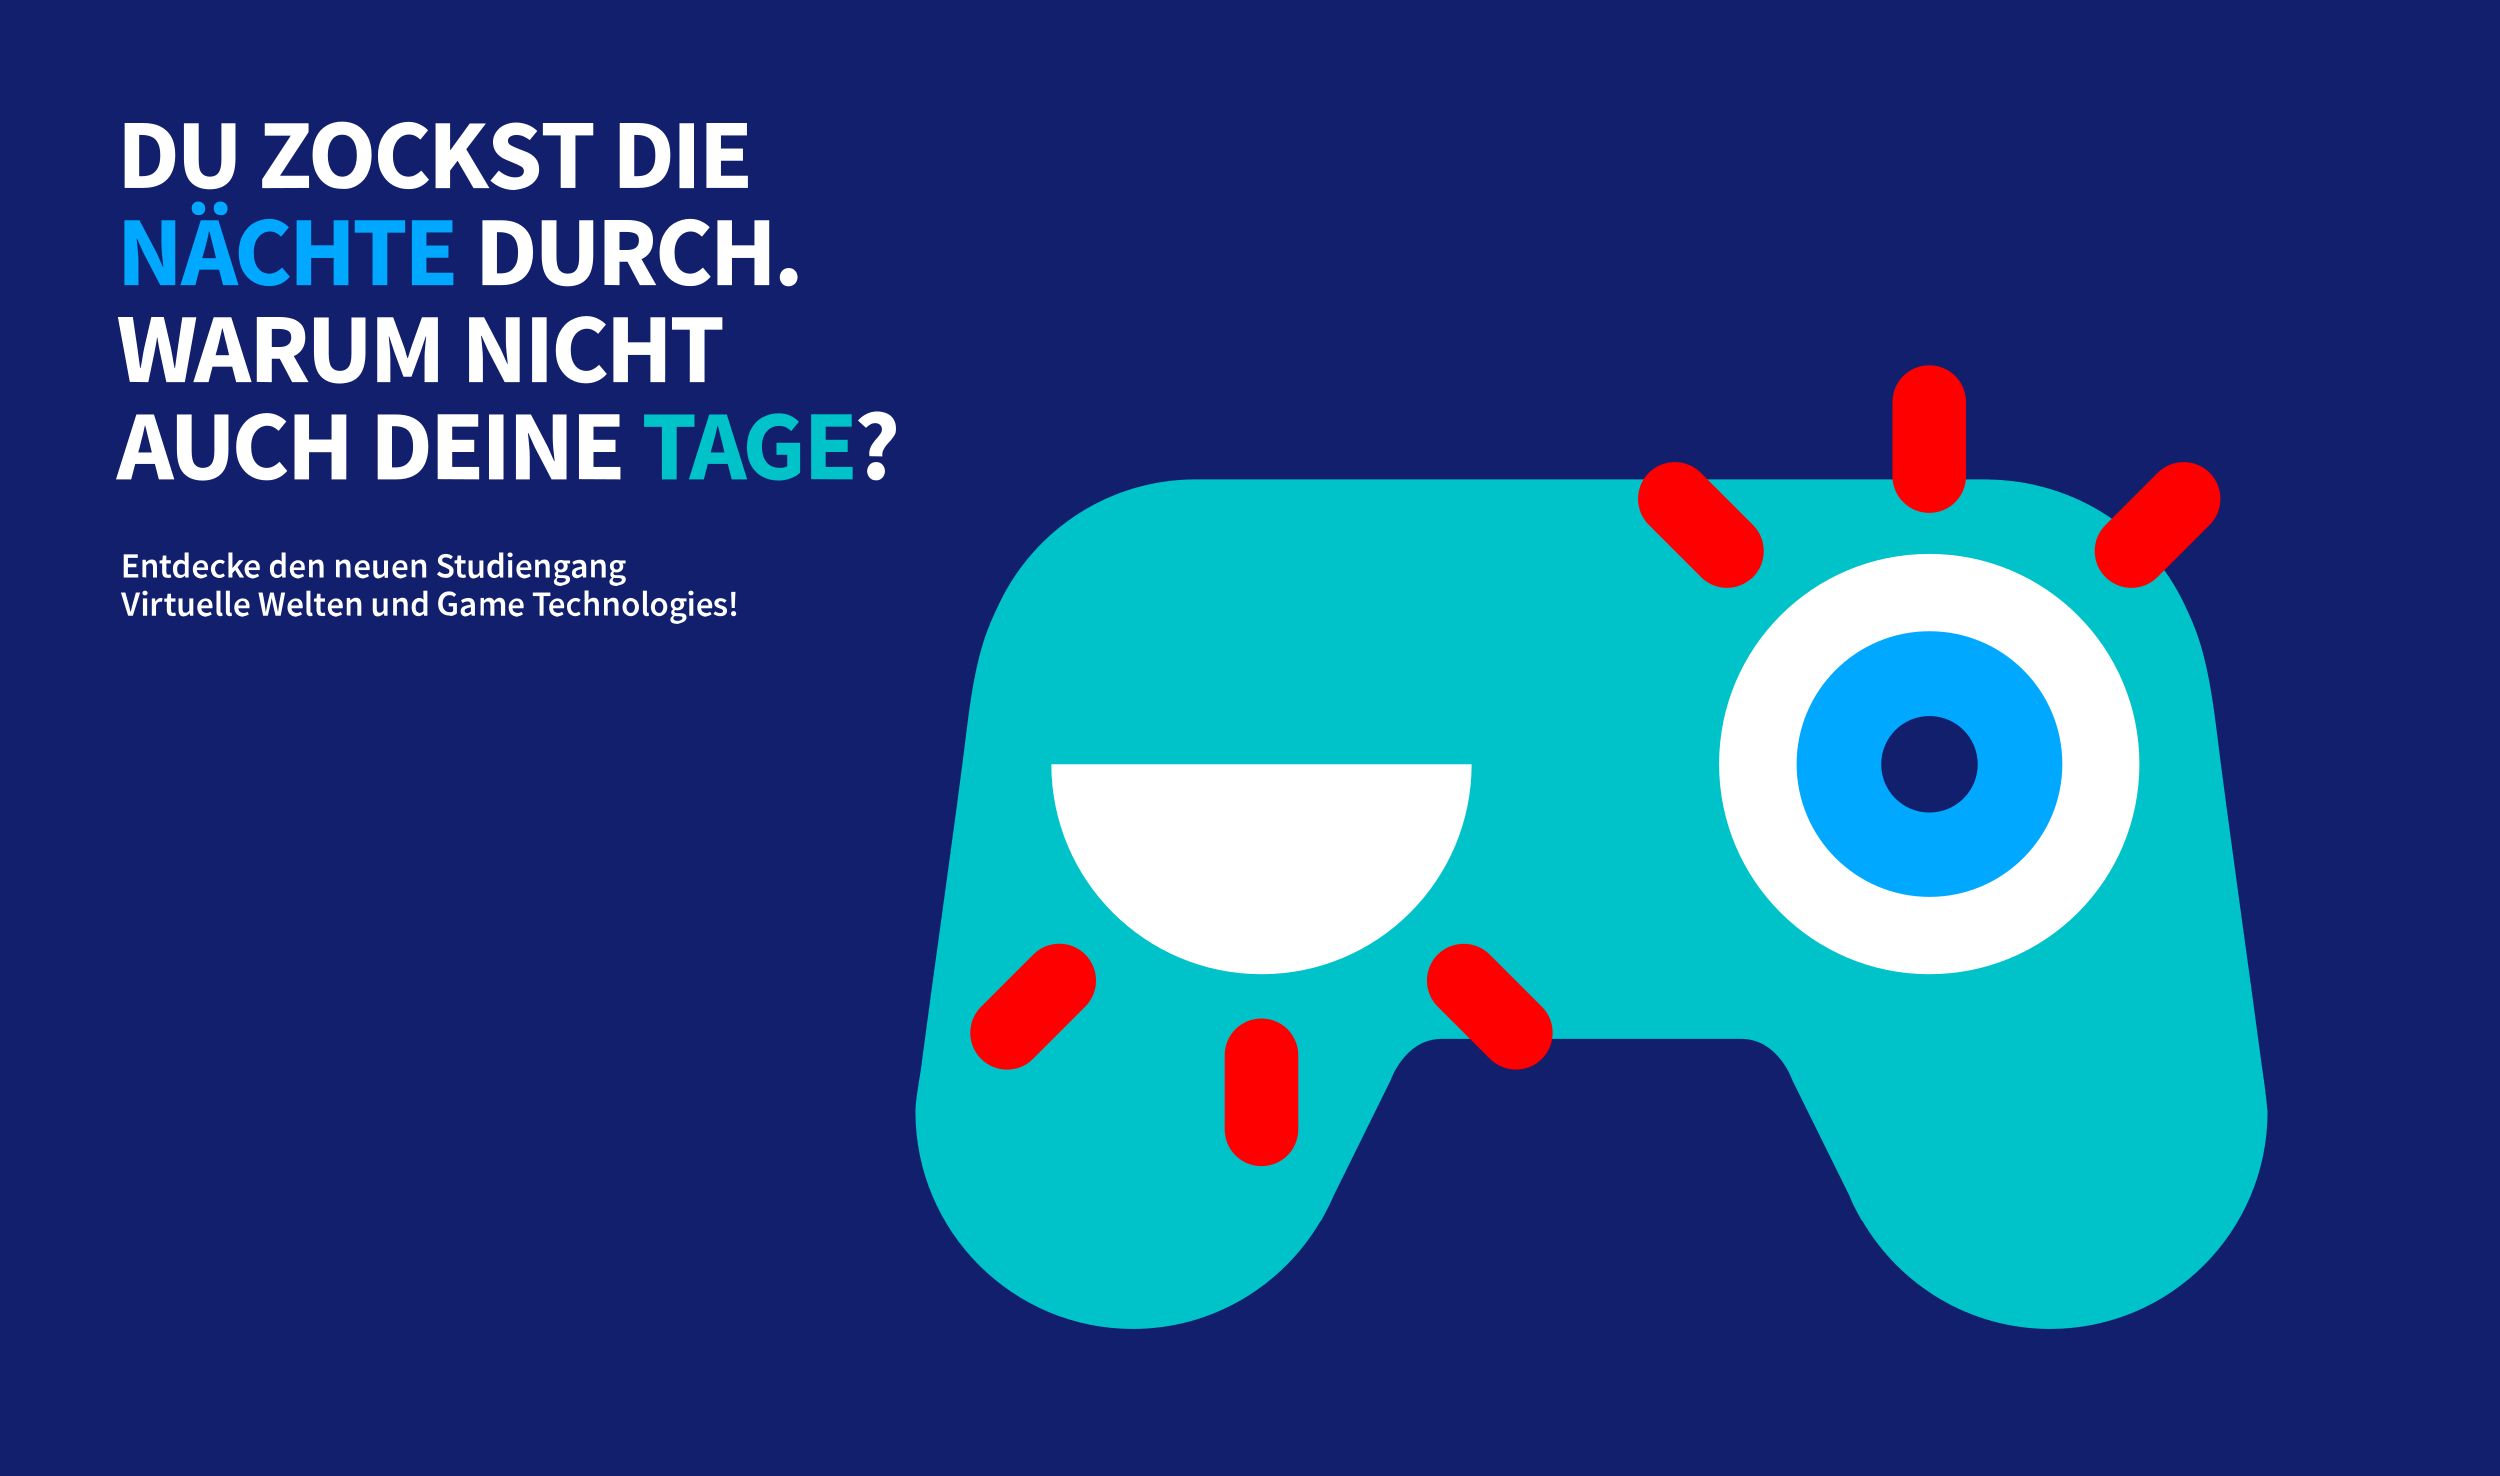
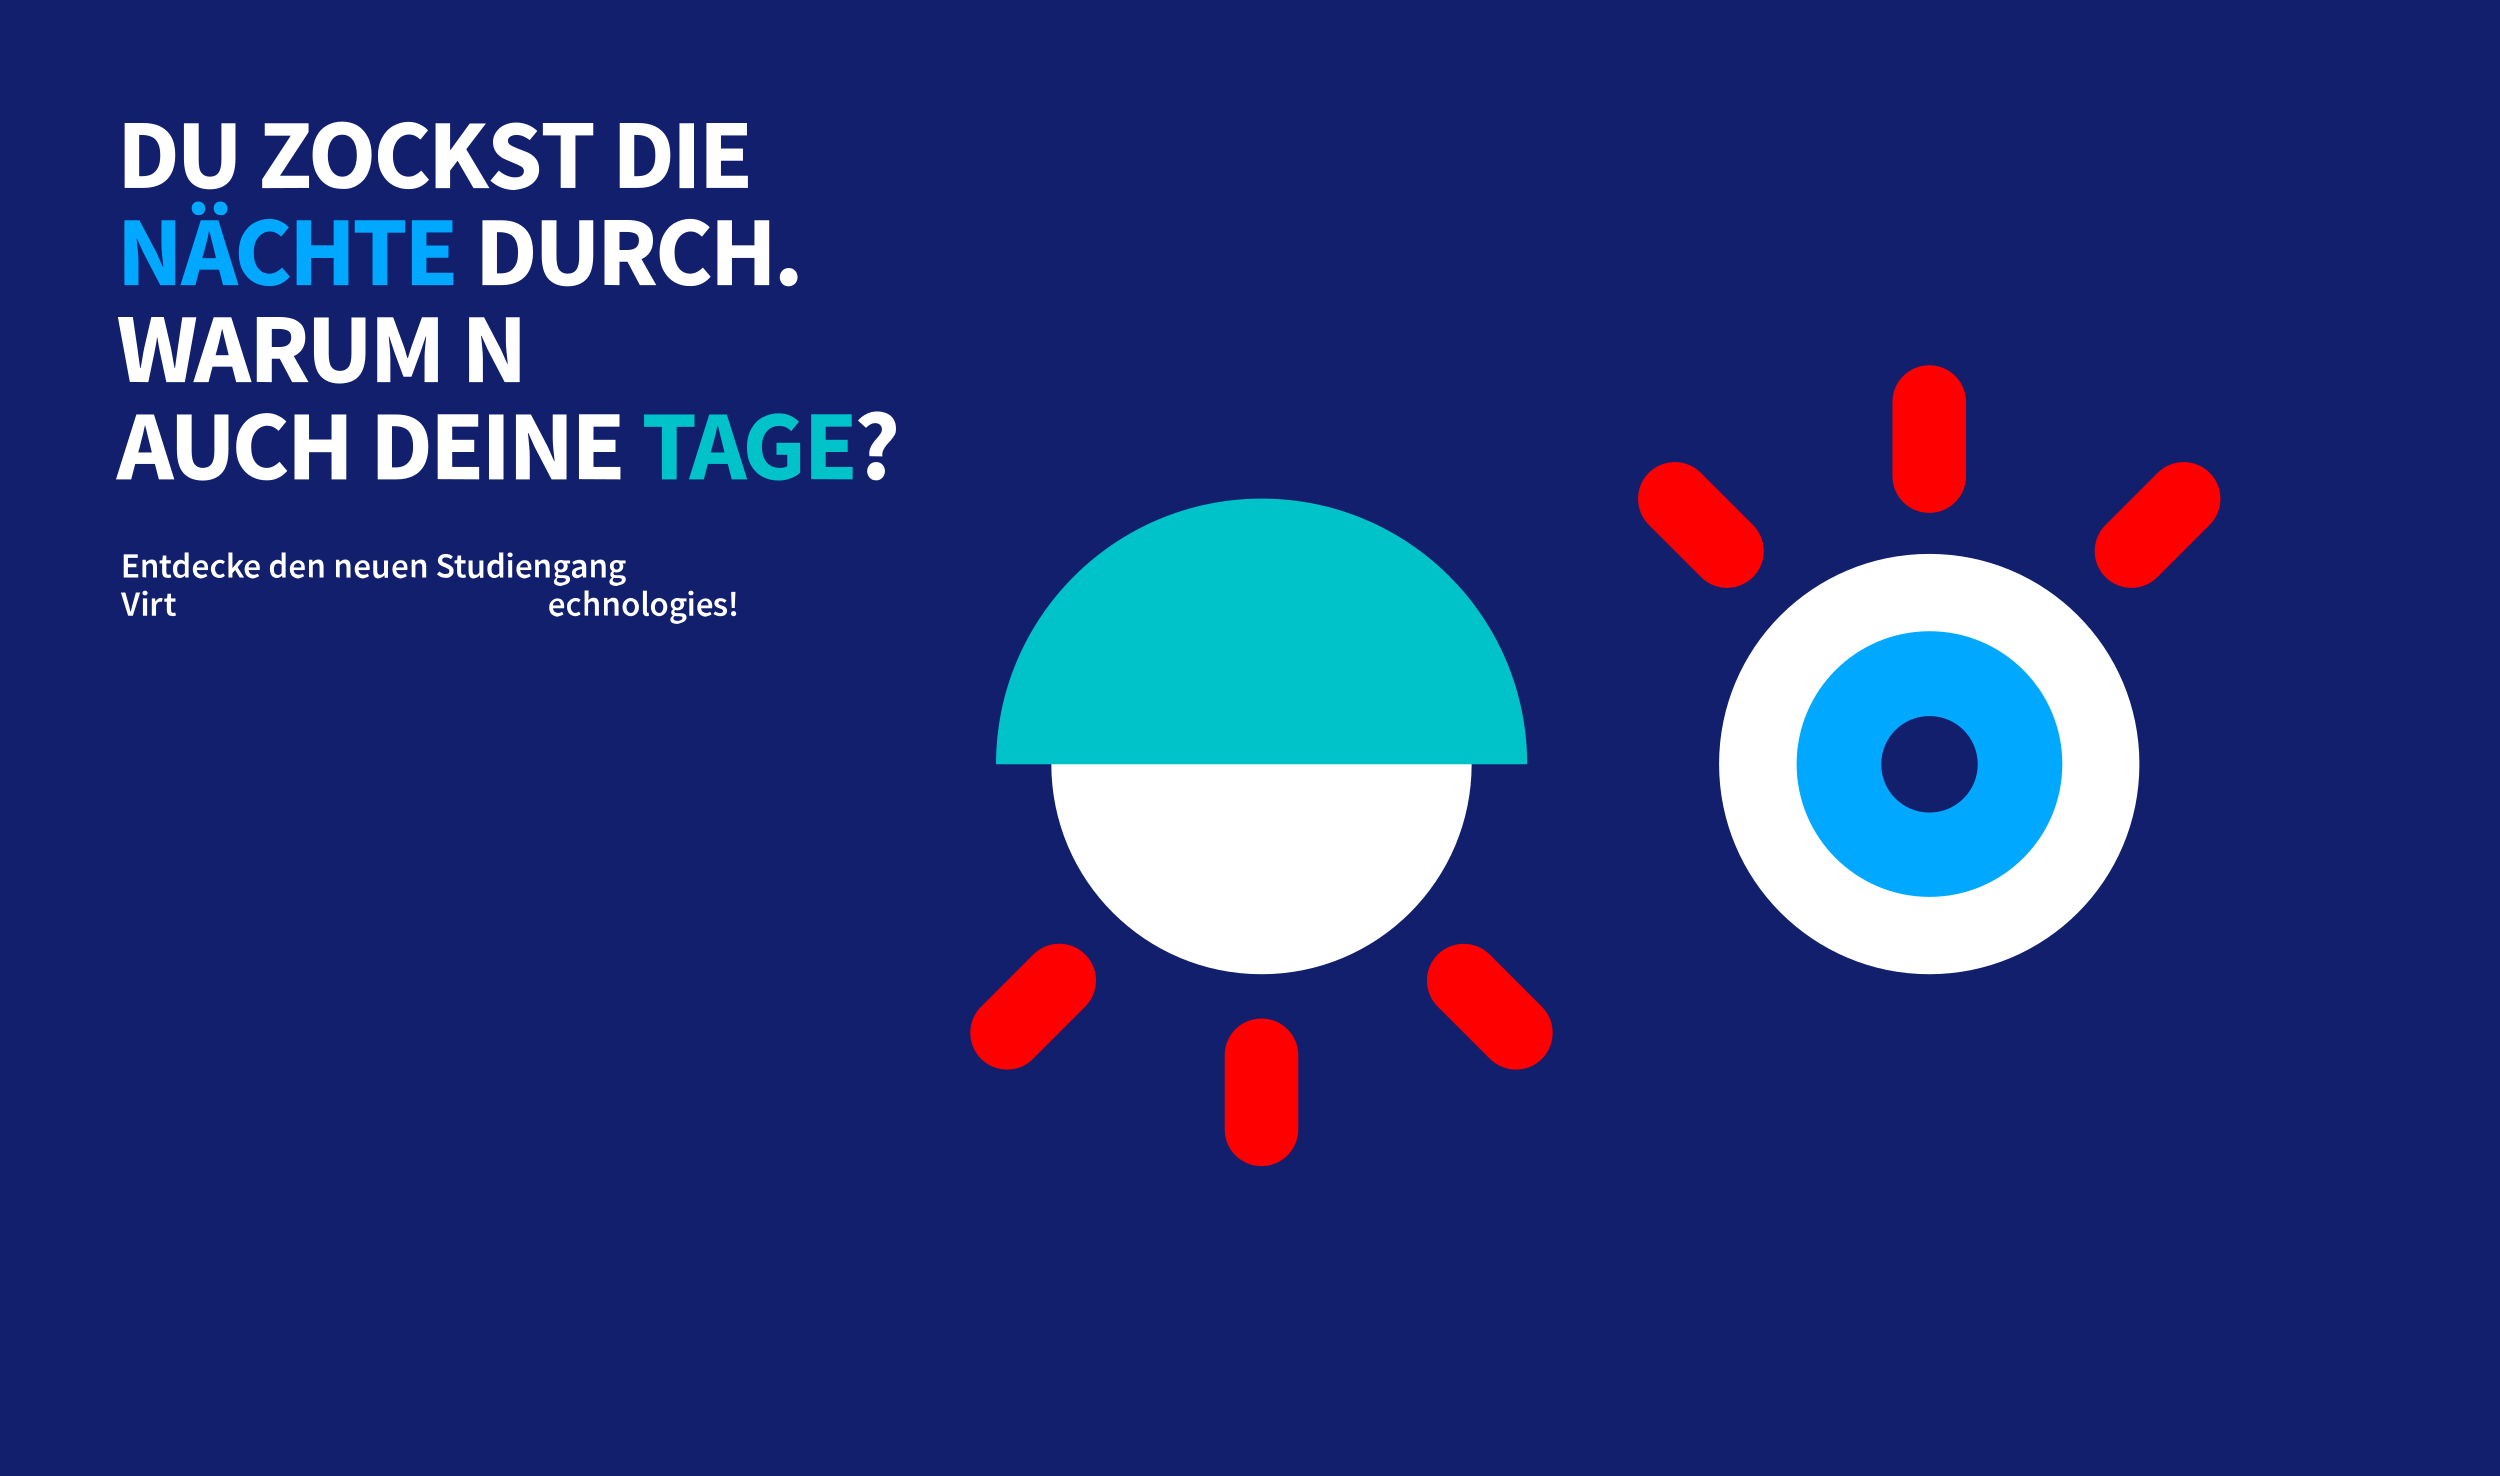
<svg xmlns="http://www.w3.org/2000/svg" version="1.1" id="Ebene_1" x="0px" y="0px" viewBox="0 0 1067 630" style="enable-background:new 0 0 1067 630;" xml:space="preserve">
  <style type="text/css">
	.st0{fill:#111F6D;}
	.st1{fill:#00C2C9;}
	.st2{fill:#FFFFFF;}
	.st3{fill:#FF0000;}
	.st4{fill:#00A9FF;}
</style>
  <rect x="-2.4" y="-2.3" class="st0" width="1069.4" height="634" />
  <g>
-     <path class="st1" d="M967.1,467.9c-0.5-3.9-1-8.2-1.7-12.6c-4.7-35.8-14.7-105.7-19.4-144c-4-32.3-8.3-42.2-14.2-54.4   c-12-24.7-34.7-43.1-62.1-49.6c-1.7-0.4-3.3-0.8-5-1.1c-1.8-0.3-3.5-0.6-5.3-0.8c-3.3-0.4-6.6-0.7-9.9-0.7c-0.4,0-0.8-0.1-1.2-0.1   h-338c-36.7,0-68.5,21.4-83.5,52.3c-5.9,12.2-10.3,22.1-14.2,54.4c-4.5,36.9-14,102.7-18.9,140c-0.7,7-3,17.2-3,23.1   c0,51.2,41.5,92.8,92.8,92.8c34.2,0,64.1-18.6,80.2-46.2l0.1,0.1l0.5-0.9c1.8-3.3,3.5-6.6,5-10.1l24.2-49c0,0,6-17.7,21.8-17.7   c7.1,0,65.8,0,127.9,0c15.8,0,21.8,17.7,21.8,17.7l24.2,49c1.4,3.5,3.1,6.8,5,10.1l0.5,0.9l0.1-0.1c16.1,27.6,45.9,46.2,80.2,46.2   c51.2,0,92.8-41.5,92.8-92.8c0,0,0,0,0,0C967.4,472.2,967.5,470.5,967.1,467.9L967.1,467.9z" />
    <path class="st2" d="M538.4,415.8c-49.5,0-89.7-40.1-89.7-89.7s40.1-89.7,89.7-89.7s89.7,40.1,89.7,89.7   C628.1,375.7,587.9,415.8,538.4,415.8L538.4,415.8z" />
    <path class="st3" d="M429.8,456.5c-4,0-8-1.5-11.1-4.6c-6.1-6.1-6.1-16.1,0-22.2l22.3-22.3c6.1-6.1,16.1-6.2,22.2,0   c6.1,6.1,6.1,16.1,0,22.2l-22.3,22.3C437.9,455,433.9,456.5,429.8,456.5L429.8,456.5z" />
    <path class="st3" d="M538.4,497.7c-8.7,0-15.7-7-15.7-15.7v-31.6c0-8.7,7-15.7,15.7-15.7c8.7,0,15.7,7,15.7,15.7V482   C554.1,490.7,547.1,497.7,538.4,497.7L538.4,497.7z" />
    <path class="st3" d="M647,456.5c-4,0-8-1.5-11.1-4.6l-22.3-22.3c-6.1-6.1-6.1-16.1,0-22.2c6.2-6.1,16.1-6.1,22.2,0l22.3,22.3   c6.1,6.1,6.1,16.1,0,22.2C655.1,455,651.1,456.5,647,456.5L647,456.5z" />
    <path class="st1" d="M425.1,326.2c0-62.6,50.8-113.4,113.4-113.4c62.6,0,113.3,50.7,113.3,113.4C584,326.2,505.9,326.2,425.1,326.2   L425.1,326.2z" />
    <path class="st3" d="M909.7,250.9c-4,0-8-1.5-11.1-4.6c-6.1-6.1-6.1-16.1,0-22.2l22.3-22.3c6.1-6.1,16.1-6.1,22.2,0   c6.1,6.1,6.1,16.1,0,22.2l-22.3,22.3C917.8,249.3,913.8,250.9,909.7,250.9L909.7,250.9z" />
    <path class="st3" d="M823.4,218.9c-8.7,0-15.7-7-15.7-15.7v-31.6c0-8.7,7-15.7,15.7-15.7c8.7,0,15.7,7,15.7,15.7v31.6   C839.1,211.9,832.1,218.9,823.4,218.9L823.4,218.9z" />
    <path class="st3" d="M737.1,250.9c-4,0-8-1.5-11.1-4.6l-22.3-22.3c-6.1-6.1-6.1-16.1,0-22.2c6.2-6.1,16.1-6.1,22.2,0l22.3,22.3   c6.1,6.1,6.1,16.1,0,22.2C745.1,249.3,741.1,250.9,737.1,250.9L737.1,250.9z" />
    <path class="st2" d="M823.4,415.8c-49.5,0-89.7-40.1-89.7-89.7s40.1-89.7,89.7-89.7c49.5,0,89.7,40.1,89.7,89.7   C913.1,375.7,873,415.8,823.4,415.8L823.4,415.8z" />
    <path class="st4" d="M823.5,382.8c-31.3,0-56.7-25.4-56.7-56.7s25.4-56.7,56.7-56.7c31.3,0,56.7,25.4,56.7,56.7   S854.8,382.8,823.5,382.8L823.5,382.8z" />
    <path class="st0" d="M823.5,346.8c-11.4,0-20.6-9.2-20.6-20.6c0-11.4,9.2-20.6,20.6-20.6c11.4,0,20.6,9.2,20.6,20.6   C844.1,337.6,834.8,346.8,823.5,346.8L823.5,346.8z" />
    <path class="st2" d="M61.3,80.2c2.7,0,5.1-0.5,7.1-1.5c2-1,3.6-2.5,4.7-4.6c1.1-2.1,1.7-4.7,1.7-7.9c0-3.2-0.6-5.8-1.7-7.8   c-1.1-2-2.8-3.5-4.8-4.5c-2.1-1-4.5-1.4-7.3-1.4h-7.8v27.7H61.3L61.3,80.2z M59.4,57.6h1.2c1.6,0,3,0.3,4.1,0.8   c1.2,0.5,2.1,1.4,2.7,2.7c0.7,1.3,1,3,1,5.2s-0.3,4-1,5.3s-1.6,2.2-2.7,2.8c-1.2,0.6-2.6,0.8-4.1,0.8h-1.2L59.4,57.6L59.4,57.6z" />
    <path class="st2" d="M97.7,77.6c1.9-2.1,2.8-5.5,2.8-10.1V52.6h-6v15.5c0,2.7-0.4,4.6-1.3,5.7c-0.8,1.1-2.1,1.6-3.6,1.6   c-1.6,0-2.7-0.5-3.6-1.6s-1.2-3-1.2-5.7V52.6h-6.3v14.9c0,4.6,0.9,8,2.8,10.1c1.9,2.1,4.6,3.2,8.2,3.2   C93.1,80.8,95.8,79.7,97.7,77.6L97.7,77.6z M131.9,80.2V75h-12.4l12.2-18.6v-3.8H113v5.3h11.1l-12.2,18.6v3.8L131.9,80.2   L131.9,80.2z" />
    <path class="st2" d="M152.6,79c1.9-1.2,3.4-2.8,4.4-5s1.6-4.7,1.6-7.8c0-3-0.5-5.6-1.6-7.7c-1.1-2.1-2.5-3.7-4.4-4.9   c-1.9-1.1-4.1-1.7-6.6-1.7c-2.5,0-4.7,0.6-6.6,1.7c-1.9,1.1-3.4,2.7-4.4,4.8c-1.1,2.1-1.6,4.7-1.6,7.7c0,3,0.5,5.6,1.6,7.8   c1.1,2.2,2.5,3.8,4.4,5c1.9,1.2,4.1,1.7,6.6,1.7C148.5,80.8,150.7,80.2,152.6,79L152.6,79z M141.6,72.9c-1.1-1.6-1.7-3.8-1.7-6.6   c0-2.8,0.6-4.9,1.7-6.5c1.1-1.6,2.6-2.3,4.5-2.3c1.9,0,3.4,0.8,4.5,2.3s1.7,3.7,1.7,6.5c0,2.8-0.6,5-1.7,6.6s-2.6,2.5-4.5,2.5   C144.2,75.4,142.7,74.5,141.6,72.9L141.6,72.9z M183.1,76.7l-3.3-3.9c-0.7,0.7-1.5,1.3-2.4,1.8c-0.9,0.5-1.9,0.8-3,0.8   c-2,0-3.7-0.8-4.9-2.4c-1.2-1.6-1.8-3.8-1.8-6.6c0-1.9,0.3-3.5,0.9-4.8c0.6-1.3,1.4-2.3,2.5-3.1c1-0.7,2.2-1.1,3.4-1.1   c1,0,1.9,0.2,2.7,0.6c0.8,0.4,1.5,0.9,2.2,1.6l3.3-4c-0.9-1-2.1-1.8-3.5-2.5c-1.4-0.7-3-1.1-4.8-1.1c-2.3,0-4.5,0.6-6.5,1.7   c-2,1.1-3.6,2.8-4.8,5c-1.2,2.2-1.8,4.8-1.8,7.8c0,3.1,0.6,5.7,1.8,7.8c1.2,2.1,2.7,3.7,4.7,4.8c2,1.1,4.1,1.6,6.4,1.6   C177.8,80.8,180.8,79.4,183.1,76.7L183.1,76.7L183.1,76.7z" />
    <path class="st2" d="M192.1,80.2v-7.4l3.2-4.2l6.8,11.7h6.8l-9.9-16.6l8.4-11h-6.9l-8.2,11.3h-0.2V52.6h-6.2v27.7H192.1L192.1,80.2   z M225.3,79.6c1.6-0.8,2.7-1.8,3.6-3.1s1.2-2.7,1.2-4.2c0-2-0.5-3.5-1.5-4.7c-1-1.2-2.3-2.1-4-2.8l-3.6-1.4c-1.2-0.5-2.2-0.9-3-1.4   c-0.8-0.4-1.2-1.1-1.2-1.9c0-0.8,0.3-1.4,1-1.8c0.6-0.4,1.5-0.7,2.6-0.7c1.1,0,2.1,0.2,3,0.6c0.9,0.4,1.8,0.9,2.7,1.6l3.2-3.9   c-1.2-1.2-2.6-2.1-4.2-2.7c-1.6-0.6-3.2-0.9-4.8-0.9c-1.9,0-3.6,0.4-5.1,1.1c-1.5,0.7-2.6,1.7-3.5,3c-0.8,1.2-1.3,2.6-1.3,4.2   c0,1.3,0.3,2.5,0.8,3.5c0.5,1,1.2,1.8,2.1,2.5c0.8,0.7,1.7,1.2,2.7,1.6l3.6,1.5c1.2,0.5,2.2,1,2.9,1.4c0.7,0.4,1.1,1.1,1.1,1.9   c0,0.8-0.3,1.5-1,2c-0.6,0.5-1.6,0.7-2.9,0.7c-1.1,0-2.3-0.3-3.5-0.8c-1.2-0.5-2.3-1.2-3.3-2.1l-3.6,4.3c1.4,1.3,3,2.3,4.8,3   c1.8,0.7,3.6,1,5.4,1C221.8,80.8,223.7,80.4,225.3,79.6L225.3,79.6z M245.6,80.2V57.8h7.6v-5.3h-21.5v5.3h7.6v22.4H245.6   L245.6,80.2z M272.6,80.2c2.7,0,5.1-0.5,7.1-1.5c2-1,3.6-2.5,4.7-4.6c1.1-2.1,1.7-4.7,1.7-7.9c0-3.2-0.6-5.8-1.7-7.8   c-1.1-2-2.8-3.5-4.8-4.5c-2.1-1-4.5-1.4-7.3-1.4h-7.8v27.7H272.6L272.6,80.2z M270.7,57.6h1.2c1.6,0,3,0.3,4.1,0.8   c1.2,0.5,2.1,1.4,2.7,2.7c0.7,1.3,1,3,1,5.2s-0.3,4-1,5.3s-1.6,2.2-2.7,2.8c-1.2,0.6-2.6,0.8-4.1,0.8h-1.2V57.6L270.7,57.6z" />
    <path class="st2" d="M296.2,80.2V52.6H290v27.7H296.2L296.2,80.2z M319.2,80.2V75h-11.5v-6.4h9.4v-5.2h-9.4v-5.6h11.1v-5.3h-17.3   v27.7H319.2L319.2,80.2z" />
    <path class="st4" d="M59.1,121.7v-9.8c0-1.6-0.1-3.3-0.3-5.1c-0.2-1.8-0.3-3.4-0.5-4.9h0.2l2.7,6l7.2,13.8h6.4V94h-5.9v9.8   c0,1.6,0.1,3.4,0.3,5.2s0.4,3.5,0.5,4.9h-0.2l-2.7-6.1L59.5,94h-6.4v27.7H59.1L59.1,121.7z M88.2,103.3c0.4-1.5,0.7-3.1,1-4.5h0.2   c0.4,1.4,0.7,2.9,1.1,4.5s0.8,3,1.1,4.4l0.6,2.5h-5.9l0.7-2.5C87.5,106.3,87.8,104.8,88.2,103.3L88.2,103.3z M83.4,121.7l1.7-6.6   h8.4l1.7,6.6h6.6L93.2,94h-7.5L77,121.7H83.4L83.4,121.7z M86.8,91.1c0.6-0.6,0.8-1.3,0.8-2.1s-0.3-1.6-0.8-2.1S85.6,86,84.7,86   s-1.6,0.3-2.1,0.8c-0.6,0.6-0.8,1.3-0.8,2.1s0.3,1.6,0.8,2.1c0.6,0.6,1.3,0.8,2.1,0.8S86.3,91.7,86.8,91.1L86.8,91.1z M96.3,91.1   c0.6-0.6,0.8-1.3,0.8-2.1s-0.3-1.6-0.8-2.1S95,86,94.1,86c-0.9,0-1.6,0.3-2.1,0.8c-0.6,0.6-0.8,1.3-0.8,2.1s0.3,1.6,0.8,2.1   c0.6,0.6,1.3,0.8,2.1,0.8C95,92,95.7,91.7,96.3,91.1L96.3,91.1z" />
    <path class="st4" d="M123.7,118.1l-3.3-3.9c-0.7,0.7-1.5,1.3-2.4,1.8c-0.9,0.5-1.9,0.8-3,0.8c-2,0-3.7-0.8-4.9-2.4   c-1.2-1.6-1.8-3.8-1.8-6.6c0-1.9,0.3-3.5,0.9-4.8c0.6-1.3,1.4-2.3,2.5-3.1c1-0.7,2.2-1.1,3.4-1.1c1,0,1.9,0.2,2.7,0.6   c0.8,0.4,1.5,0.9,2.2,1.6l3.3-4c-0.9-1-2.1-1.8-3.5-2.5c-1.4-0.7-3-1.1-4.8-1.1c-2.3,0-4.5,0.6-6.5,1.7c-2,1.1-3.6,2.8-4.8,5   c-1.2,2.2-1.8,4.8-1.8,7.8c0,3.1,0.6,5.7,1.8,7.8c1.2,2.1,2.7,3.7,4.7,4.8c2,1.1,4.1,1.6,6.4,1.6   C118.4,122.2,121.4,120.8,123.7,118.1L123.7,118.1L123.7,118.1z" />
    <path class="st4" d="M132.8,121.7v-11.6h9.6v11.6h6.3V94h-6.3v10.7h-9.6V94h-6.2v27.7H132.8L132.8,121.7z M165.3,121.7V99.3h7.6V94   h-21.5v5.3h7.6v22.4H165.3L165.3,121.7z M193.5,121.7v-5.3H182v-6.4h9.4v-5.2H182v-5.6h11.1V94h-17.3v27.7L193.5,121.7L193.5,121.7   z" />
    <path class="st2" d="M214,121.7c2.7,0,5.1-0.5,7.1-1.5c2-1,3.6-2.5,4.7-4.6c1.1-2.1,1.7-4.7,1.7-7.9s-0.6-5.8-1.7-7.8   c-1.1-2-2.8-3.5-4.8-4.5c-2.1-1-4.5-1.4-7.3-1.4h-7.8v27.7L214,121.7L214,121.7z M212.1,99.1h1.2c1.6,0,3,0.3,4.1,0.8   c1.2,0.5,2.1,1.4,2.7,2.7c0.7,1.3,1,3,1,5.2s-0.3,4-1,5.3s-1.6,2.2-2.7,2.8s-2.6,0.8-4.1,0.8h-1.2V99.1L212.1,99.1z" />
    <path class="st2" d="M250.4,119c1.9-2.1,2.8-5.5,2.8-10.1V94h-6v15.5c0,2.7-0.4,4.6-1.3,5.7c-0.8,1.1-2.1,1.6-3.6,1.6   c-1.6,0-2.7-0.5-3.6-1.6c-0.8-1.1-1.2-3-1.2-5.7V94h-6.3v14.9c0,4.6,0.9,8,2.8,10.1c1.9,2.1,4.6,3.2,8.2,3.2   C245.8,122.2,248.5,121.1,250.4,119L250.4,119z M264.4,121.7v-10h3.4l5.3,10h7l-6.3-11.1c1.5-0.7,2.7-1.6,3.6-3s1.3-3,1.3-5   c0-2.2-0.5-3.9-1.4-5.2c-1-1.2-2.3-2.1-3.9-2.7c-1.6-0.5-3.4-0.8-5.4-0.8h-10v27.7L264.4,121.7L264.4,121.7z M264.4,99h3.2   c1.6,0,2.9,0.3,3.8,0.8c0.9,0.5,1.3,1.5,1.3,2.8c0,1.4-0.4,2.4-1.3,3.1c-0.9,0.7-2.1,1-3.8,1h-3.2V99L264.4,99z M303.3,118.1   l-3.3-3.9c-0.7,0.7-1.5,1.3-2.4,1.8c-0.9,0.5-1.9,0.8-3,0.8c-2,0-3.7-0.8-4.9-2.4c-1.2-1.6-1.8-3.8-1.8-6.6c0-1.9,0.3-3.5,0.9-4.8   c0.6-1.3,1.4-2.3,2.5-3.1c1-0.7,2.2-1.1,3.4-1.1c1,0,1.9,0.2,2.7,0.6c0.8,0.4,1.5,0.9,2.2,1.6l3.3-4c-0.9-1-2.1-1.8-3.5-2.5   c-1.4-0.7-3-1.1-4.8-1.1c-2.3,0-4.5,0.6-6.5,1.7c-2,1.1-3.6,2.8-4.8,5s-1.8,4.8-1.8,7.8c0,3.1,0.6,5.7,1.8,7.8   c1.2,2.1,2.7,3.7,4.7,4.8c2,1.1,4.1,1.6,6.4,1.6C298,122.2,301,120.8,303.3,118.1L303.3,118.1L303.3,118.1z M312.4,121.7v-11.6h9.6   v11.6h6.3V94h-6.3v10.7h-9.6V94h-6.2v27.7H312.4L312.4,121.7z" />
    <path class="st2" d="M339.3,121.1c0.7-0.8,1.1-1.7,1.1-2.8c0-1.1-0.4-2.1-1.1-2.8c-0.7-0.8-1.6-1.1-2.7-1.1s-2,0.4-2.7,1.1   c-0.7,0.8-1.1,1.7-1.1,2.8c0,1.1,0.4,2,1.1,2.8c0.7,0.8,1.6,1.1,2.7,1.1C337.6,122.2,338.5,121.8,339.3,121.1L339.3,121.1z" />
-     <path class="st2" d="M63.3,163.1l2.6-12.6c0.2-1.1,0.4-2.2,0.6-3.2c0.2-1.1,0.4-2.1,0.5-3.2h0.2c0.1,1,0.3,2.1,0.5,3.2   c0.2,1.1,0.4,2.2,0.6,3.2l2.7,12.6h7.9l4.9-27.7h-6l-1.9,13c-0.2,1.4-0.4,2.9-0.6,4.3c-0.2,1.5-0.4,2.9-0.6,4.4h-0.2   c-0.3-1.5-0.6-3-0.8-4.5c-0.3-1.5-0.5-2.9-0.8-4.3l-3-13h-5.3l-3,13c-0.3,1.4-0.6,2.9-0.8,4.4s-0.5,2.9-0.8,4.4h-0.2   c-0.2-1.5-0.4-2.9-0.6-4.4c-0.2-1.5-0.4-2.9-0.6-4.4l-1.9-13h-6.4l5.1,27.7L63.3,163.1L63.3,163.1z M93.8,144.7   c0.4-1.5,0.7-3.1,1-4.5H95c0.4,1.4,0.7,2.9,1.1,4.5s0.8,3,1.1,4.4l0.6,2.5H92l0.7-2.5C93.1,147.7,93.4,146.3,93.8,144.7L93.8,144.7   z M89,163.1l1.7-6.6h8.4l1.7,6.6h6.6l-8.7-27.7h-7.5l-8.7,27.7H89L89,163.1z" />
+     <path class="st2" d="M63.3,163.1l2.6-12.6c0.2-1.1,0.4-2.2,0.6-3.2c0.2-1.1,0.4-2.1,0.5-3.2h0.2c0.1,1,0.3,2.1,0.5,3.2   c0.2,1.1,0.4,2.2,0.6,3.2l2.7,12.6h7.9l4.9-27.7h-6l-1.9,13c-0.2,1.4-0.4,2.9-0.6,4.3c-0.2,1.5-0.4,2.9-0.6,4.4h-0.2   c-0.3-1.5-0.6-3-0.8-4.5c-0.3-1.5-0.5-2.9-0.8-4.3l-3-13h-5.3l-3,13c-0.3,1.4-0.6,2.9-0.8,4.4s-0.5,2.9-0.8,4.4h-0.2   c-0.2-1.5-0.4-2.9-0.6-4.4c-0.2-1.5-0.4-2.9-0.6-4.4l-1.9-13h-6.4l5.1,27.7L63.3,163.1L63.3,163.1z M93.8,144.7   c0.4-1.5,0.7-3.1,1-4.5c0.4,1.4,0.7,2.9,1.1,4.5s0.8,3,1.1,4.4l0.6,2.5H92l0.7-2.5C93.1,147.7,93.4,146.3,93.8,144.7L93.8,144.7   z M89,163.1l1.7-6.6h8.4l1.7,6.6h6.6l-8.7-27.7h-7.5l-8.7,27.7H89L89,163.1z" />
    <path class="st2" d="M116,163.1v-10h3.4l5.3,10h7l-6.3-11.1c1.5-0.7,2.7-1.6,3.6-3s1.3-3,1.3-5c0-2.2-0.5-3.9-1.4-5.2   c-1-1.2-2.2-2.1-3.9-2.7c-1.6-0.5-3.4-0.8-5.4-0.8h-10v27.7L116,163.1L116,163.1z M116,140.4h3.2c1.6,0,2.9,0.3,3.8,0.8   c0.9,0.5,1.3,1.5,1.3,2.8s-0.4,2.4-1.3,3.1c-0.9,0.7-2.1,1-3.8,1H116V140.4L116,140.4z M153.2,160.5c1.9-2.1,2.8-5.5,2.8-10.1   v-14.9h-6v15.5c0,2.7-0.4,4.6-1.3,5.7c-0.9,1.1-2.1,1.6-3.6,1.6c-1.6,0-2.7-0.5-3.6-1.6c-0.8-1.1-1.2-3-1.2-5.7v-15.5H134v14.9   c0,4.6,0.9,8,2.8,10.1s4.6,3.2,8.2,3.2C148.7,163.6,151.4,162.6,153.2,160.5L153.2,160.5z" />
    <path class="st2" d="M166.6,163.1V153c0-0.9-0.1-1.9-0.1-3c-0.1-1.1-0.2-2.2-0.3-3.4c-0.1-1.1-0.2-2.1-0.3-3h0.2l2.2,6.6l3.9,10.6   h3.4l3.9-10.6l2.2-6.6h0.2c-0.1,0.9-0.2,1.9-0.3,3s-0.2,2.3-0.3,3.4c-0.1,1.1-0.1,2.1-0.1,3v10.1h5.7v-27.7h-6.8l-4.4,12.3   c-0.3,0.8-0.5,1.6-0.8,2.5s-0.5,1.7-0.8,2.6h-0.2c-0.3-0.8-0.6-1.7-0.8-2.6s-0.5-1.7-0.8-2.5l-4.5-12.3H161v27.7H166.6L166.6,163.1   z M206.1,163.1v-9.8c0-1.6-0.1-3.3-0.3-5.1c-0.2-1.8-0.3-3.4-0.5-4.9h0.2l2.7,6l7.2,13.8h6.4v-27.7h-5.9v9.8c0,1.6,0.1,3.4,0.3,5.2   c0.2,1.8,0.4,3.5,0.5,4.9h-0.2l-2.7-6.1l-7.2-13.8h-6.4v27.7L206.1,163.1L206.1,163.1z" />
-     <path class="st2" d="M233.3,163.1v-27.7h-6.2v27.7H233.3L233.3,163.1z M259,159.6l-3.3-3.9c-0.7,0.7-1.5,1.3-2.4,1.8   c-0.9,0.5-1.9,0.8-3,0.8c-2,0-3.7-0.8-4.9-2.4c-1.2-1.6-1.8-3.8-1.8-6.6c0-1.9,0.3-3.5,0.9-4.8c0.6-1.3,1.4-2.4,2.5-3.1   c1-0.7,2.2-1.1,3.4-1.1c1,0,1.9,0.2,2.7,0.6c0.8,0.4,1.5,0.9,2.2,1.6l3.3-4c-0.9-1-2.1-1.8-3.5-2.5c-1.4-0.7-3-1.1-4.8-1.1   c-2.3,0-4.5,0.6-6.5,1.7s-3.6,2.8-4.8,5c-1.2,2.2-1.8,4.8-1.8,7.8c0,3.1,0.6,5.7,1.8,7.8c1.2,2.1,2.7,3.7,4.7,4.8   c2,1.1,4.1,1.6,6.4,1.6C253.6,163.6,256.6,162.3,259,159.6L259,159.6L259,159.6z M268,163.1v-11.6h9.6v11.6h6.3v-27.7h-6.3v10.7   H268v-10.7h-6.2v27.7H268L268,163.1z M300.7,163.1v-22.4h7.6v-5.3h-21.5v5.3h7.6v22.4H300.7L300.7,163.1z" />
    <path class="st2" d="M60.8,186.2c0.4-1.5,0.7-3.1,1-4.5H62c0.4,1.4,0.7,2.9,1.1,4.5s0.8,3,1.1,4.4l0.6,2.5H59l0.7-2.5   C60,189.2,60.4,187.7,60.8,186.2L60.8,186.2z M56,204.6l1.7-6.6h8.4l1.7,6.6h6.6l-8.7-27.7h-7.5l-8.7,27.7H56L56,204.6z    M94.7,201.9c1.9-2.1,2.8-5.5,2.8-10.1v-14.9h-6v15.5c0,2.7-0.4,4.6-1.3,5.7c-0.8,1.1-2.1,1.6-3.6,1.6c-1.6,0-2.7-0.5-3.6-1.6   c-0.8-1.1-1.2-3-1.2-5.7v-15.5h-6.3v14.9c0,4.6,0.9,8,2.8,10.1c1.9,2.1,4.6,3.2,8.2,3.2C90.1,205.1,92.8,204,94.7,201.9L94.7,201.9   z M122.6,201l-3.3-3.9c-0.7,0.7-1.5,1.3-2.4,1.8c-0.9,0.5-1.9,0.8-3,0.8c-2,0-3.7-0.8-4.9-2.4c-1.2-1.6-1.8-3.8-1.8-6.6   c0-1.9,0.3-3.5,0.9-4.8c0.6-1.3,1.4-2.3,2.5-3.1c1-0.7,2.2-1.1,3.4-1.1c1,0,1.9,0.2,2.7,0.6c0.8,0.4,1.5,0.9,2.2,1.6l3.3-4   c-0.9-1-2.1-1.8-3.5-2.5c-1.4-0.7-3-1.1-4.8-1.1c-2.3,0-4.5,0.6-6.5,1.7s-3.6,2.8-4.8,5c-1.2,2.2-1.8,4.8-1.8,7.8   c0,3.1,0.6,5.7,1.8,7.8c1.2,2.1,2.7,3.7,4.7,4.8c2,1.1,4.1,1.6,6.4,1.6C117.3,205.1,120.2,203.7,122.6,201L122.6,201L122.6,201z" />
    <path class="st2" d="M131.9,204.6V193h9.6v11.6h6.3v-27.7h-6.3v10.7h-9.6v-10.7h-6.2v27.7H131.9L131.9,204.6z M169.3,204.6   c2.7,0,5.1-0.5,7.1-1.5c2-1,3.6-2.5,4.7-4.6c1.1-2.1,1.7-4.7,1.7-7.9s-0.6-5.8-1.7-7.8s-2.8-3.5-4.8-4.5c-2.1-1-4.5-1.4-7.3-1.4   h-7.8v27.7L169.3,204.6L169.3,204.6z M167.3,181.9h1.2c1.6,0,3,0.3,4.1,0.8c1.2,0.5,2.1,1.4,2.7,2.7c0.7,1.3,1,3,1,5.2   s-0.3,4-1,5.3s-1.6,2.2-2.7,2.8s-2.6,0.8-4.1,0.8h-1.2V181.9L167.3,181.9z" />
    <path class="st2" d="M204.5,204.6v-5.3H193v-6.4h9.4v-5.2H193v-5.6h11.1v-5.3h-17.3v27.7L204.5,204.6L204.5,204.6z M214.9,204.6   v-27.7h-6.2v27.7H214.9L214.9,204.6z M226.1,204.6v-9.8c0-1.6-0.1-3.3-0.3-5.1c-0.2-1.8-0.3-3.4-0.5-4.9h0.2l2.7,6l7.2,13.8h6.4   v-27.7h-5.9v9.8c0,1.6,0.1,3.4,0.3,5.2s0.4,3.5,0.5,4.9h-0.2l-2.7-6.1l-7.2-13.8h-6.4v27.7H226.1L226.1,204.6z M264.8,204.6v-5.3   h-11.5v-6.4h9.4v-5.2h-9.4v-5.6h11.1v-5.3h-17.3v27.7L264.8,204.6L264.8,204.6z" />
    <path class="st1" d="M288.8,204.6v-22.4h7.6v-5.3h-21.5v5.3h7.6v22.4H288.8L288.8,204.6z M305.2,186.2c0.4-1.5,0.7-3.1,1-4.5h0.2   c0.4,1.4,0.7,2.9,1.1,4.5s0.8,3,1.1,4.4l0.6,2.5h-5.9l0.7-2.5C304.4,189.2,304.8,187.7,305.2,186.2L305.2,186.2z M300.4,204.6   l1.7-6.6h8.5l1.7,6.6h6.6l-8.7-27.7h-7.5l-8.7,27.7H300.4L300.4,204.6z" />
    <path class="st1" d="M337.7,204.1c1.6-0.7,2.9-1.4,3.8-2.4V189h-10.1v5.1h4.6v4.8c-0.3,0.3-0.8,0.5-1.3,0.6   c-0.5,0.1-1.1,0.2-1.7,0.2c-2.6,0-4.5-0.8-5.8-2.4c-1.3-1.6-2-3.8-2-6.6c0-2.8,0.7-5,2-6.5c1.4-1.6,3.1-2.4,5.3-2.4   c1.2,0,2.2,0.2,3,0.6c0.8,0.4,1.5,0.9,2.2,1.6l3.3-4c-0.9-0.9-2.1-1.8-3.5-2.5c-1.4-0.7-3.2-1.1-5.2-1.1c-2.5,0-4.7,0.6-6.8,1.7   s-3.7,2.8-4.9,5s-1.8,4.8-1.8,7.8c0,3.1,0.6,5.7,1.8,7.8c1.2,2.1,2.8,3.7,4.9,4.8c2.1,1.1,4.3,1.6,6.9,1.6   C334.3,205.1,336.1,204.7,337.7,204.1L337.7,204.1z M363.9,204.6v-5.3h-11.5v-6.4h9.4v-5.2h-9.4v-5.6h11.1v-5.3h-17.3v27.7   L363.9,204.6L363.9,204.6z" />
    <path class="st2" d="M376.6,194.8c-0.1-1,0-1.9,0.4-2.7c0.4-0.8,0.8-1.5,1.4-2.2c0.6-0.7,1.2-1.3,1.8-2c0.6-0.7,1.1-1.4,1.6-2.2   s0.6-1.7,0.6-2.8c0-1.7-0.4-3-1.1-4.1c-0.7-1.1-1.7-1.9-2.9-2.4c-1.2-0.5-2.6-0.8-4.1-0.8c-1.6,0-3.2,0.4-4.5,1.1   c-1.4,0.7-2.6,1.6-3.6,2.8l3.4,3.1c0.6-0.6,1.2-1,1.8-1.4c0.6-0.4,1.3-0.6,2.1-0.6c0.8,0,1.5,0.2,2.1,0.7c0.5,0.5,0.8,1.1,0.8,2   c0,0.6-0.2,1.2-0.6,1.8c-0.4,0.6-0.9,1.2-1.5,1.9s-1.2,1.3-1.7,2.1c-0.6,0.8-1,1.6-1.3,2.5c-0.3,0.9-0.4,2-0.2,3.1L376.6,194.8   L376.6,194.8z M376.6,203.9c0.7-0.8,1.1-1.7,1.1-2.8c0-1.1-0.4-2.1-1.1-2.8c-0.7-0.8-1.6-1.1-2.7-1.1c-1.1,0-2,0.4-2.7,1.1   c-0.7,0.8-1.1,1.7-1.1,2.8c0,1.1,0.4,2,1.1,2.8c0.7,0.8,1.6,1.1,2.7,1.1C374.9,205.1,375.8,204.7,376.6,203.9L376.6,203.9z" />
    <path class="st2" d="M59,246.5v-1.5h-4.4v-2.9h3.6v-1.5h-3.6v-2.5h4.2v-1.5h-6v9.9L59,246.5L59,246.5z M62.4,246.5v-5.2   c0.3-0.3,0.6-0.5,0.8-0.7c0.2-0.2,0.5-0.2,0.9-0.2c0.4,0,0.7,0.1,0.9,0.4s0.3,0.7,0.3,1.3v4.4H67v-4.7c0-0.9-0.2-1.7-0.5-2.2   s-0.9-0.8-1.7-0.8c-0.5,0-1,0.1-1.3,0.3c-0.4,0.2-0.8,0.5-1.1,0.8h-0.1l-0.1-1h-1.4v7.4L62.4,246.5L62.4,246.5z M72.4,246.6   c0.3-0.1,0.5-0.1,0.7-0.2l-0.3-1.3c-0.1,0-0.2,0.1-0.4,0.1c-0.1,0-0.3,0.1-0.4,0.1c-0.7,0-1-0.4-1-1.3v-3.5h1.9v-1.4h-1.9v-2h-1.5   l-0.2,2l-1.2,0.1v1.3h1.1v3.5c0,0.8,0.2,1.4,0.5,1.9s1,0.7,1.8,0.7C71.8,246.7,72.1,246.7,72.4,246.6L72.4,246.6z M77.9,246.4   c0.4-0.2,0.7-0.4,1-0.7h0.1l0.1,0.8h1.4v-10.7h-1.7v2.7l0.1,1.2c-0.3-0.3-0.6-0.5-0.9-0.6c-0.3-0.1-0.7-0.2-1.1-0.2   c-0.5,0-1,0.2-1.5,0.5c-0.5,0.3-0.9,0.8-1.2,1.3s-0.4,1.3-0.4,2.1c0,1.2,0.3,2.2,0.8,2.9c0.6,0.7,1.3,1,2.2,1   C77.2,246.7,77.6,246.6,77.9,246.4L77.9,246.4z M76,244.7c-0.3-0.4-0.4-1-0.4-1.8c0-0.8,0.2-1.4,0.5-1.8c0.3-0.4,0.7-0.6,1.2-0.6   c0.3,0,0.5,0,0.8,0.1c0.3,0.1,0.5,0.3,0.8,0.5v3.5c-0.5,0.6-1,0.8-1.6,0.8C76.7,245.3,76.2,245.1,76,244.7L76,244.7z" />
    <path class="st2" d="M87.3,246.5c0.4-0.2,0.8-0.3,1.2-0.6l-0.6-1.1c-0.3,0.2-0.5,0.3-0.8,0.4c-0.3,0.1-0.6,0.1-0.9,0.1   c-0.6,0-1.1-0.2-1.5-0.5S84,244,84,243.3h4.7c0.1-0.2,0.1-0.5,0.1-0.8c0-0.7-0.1-1.3-0.3-1.8s-0.6-0.9-1-1.2s-1-0.4-1.7-0.4   c-0.6,0-1.1,0.2-1.7,0.5c-0.5,0.3-1,0.8-1.3,1.3s-0.5,1.3-0.5,2.1c0,0.8,0.2,1.5,0.5,2.1c0.3,0.6,0.8,1,1.3,1.3s1.2,0.5,1.9,0.5   C86.4,246.7,86.9,246.7,87.3,246.5L87.3,246.5z M84.6,240.8c0.3-0.3,0.7-0.5,1.2-0.5c0.5,0,0.9,0.2,1.1,0.5s0.4,0.8,0.4,1.4h-3.3   C84,241.5,84.2,241.1,84.6,240.8L84.6,240.8z M94.8,246.5c0.4-0.2,0.8-0.4,1.2-0.7l-0.7-1.1c-0.2,0.2-0.4,0.3-0.7,0.4   c-0.3,0.1-0.5,0.2-0.8,0.2c-0.6,0-1.1-0.2-1.4-0.7c-0.4-0.5-0.6-1-0.6-1.8c0-0.7,0.2-1.3,0.6-1.8s0.9-0.7,1.5-0.7   c0.2,0,0.4,0,0.7,0.1s0.4,0.2,0.6,0.4l0.8-1.1c-0.3-0.2-0.6-0.4-0.9-0.6c-0.4-0.2-0.8-0.2-1.2-0.2c-0.7,0-1.3,0.2-1.8,0.5   s-1,0.8-1.4,1.3S90,242,90,242.8c0,0.8,0.2,1.5,0.5,2.1c0.3,0.6,0.7,1,1.3,1.3s1.1,0.5,1.8,0.5C94,246.7,94.4,246.7,94.8,246.5   L94.8,246.5z M99.2,246.5v-1.9l1.2-1.3l1.9,3.2h1.9l-2.8-4.4l2.5-3H102l-2.8,3.4h0v-6.7h-1.7v10.7H99.2L99.2,246.5z" />
    <path class="st2" d="M109.4,246.5c0.4-0.2,0.8-0.3,1.2-0.6l-0.6-1.1c-0.3,0.2-0.5,0.3-0.8,0.4c-0.3,0.1-0.6,0.1-0.9,0.1   c-0.6,0-1.1-0.2-1.5-0.5s-0.6-0.9-0.7-1.5h4.7c0.1-0.2,0.1-0.5,0.1-0.8c0-0.7-0.1-1.3-0.3-1.8s-0.6-0.9-1-1.2s-1-0.4-1.7-0.4   c-0.6,0-1.1,0.2-1.7,0.5c-0.5,0.3-1,0.8-1.3,1.3s-0.5,1.3-0.5,2.1c0,0.8,0.2,1.5,0.5,2.1c0.3,0.6,0.8,1,1.3,1.3   c0.6,0.3,1.2,0.5,1.9,0.5C108.5,246.7,109,246.7,109.4,246.5L109.4,246.5z M106.7,240.8c0.3-0.3,0.7-0.5,1.2-0.5   c0.5,0,0.9,0.2,1.1,0.5s0.4,0.8,0.4,1.4h-3.3C106.1,241.5,106.3,241.1,106.7,240.8L106.7,240.8z M119.3,246.4   c0.4-0.2,0.7-0.4,1-0.7h0.1l0.1,0.8h1.4v-10.7h-1.7v2.7l0.1,1.2c-0.3-0.3-0.6-0.5-0.9-0.6c-0.3-0.1-0.7-0.2-1.1-0.2   c-0.5,0-1,0.2-1.5,0.5c-0.5,0.3-0.9,0.8-1.2,1.3s-0.4,1.3-0.4,2.1c0,1.2,0.3,2.2,0.8,2.9c0.6,0.7,1.3,1,2.2,1   C118.6,246.7,119,246.6,119.3,246.4L119.3,246.4z M117.3,244.7c-0.3-0.4-0.4-1-0.4-1.8c0-0.8,0.2-1.4,0.5-1.8   c0.3-0.4,0.7-0.6,1.2-0.6c0.3,0,0.5,0,0.8,0.1s0.5,0.3,0.8,0.5v3.5c-0.5,0.6-1,0.8-1.6,0.8C118.1,245.3,117.6,245.1,117.3,244.7   L117.3,244.7z M128.6,246.5c0.4-0.2,0.8-0.3,1.2-0.6l-0.6-1.1c-0.3,0.2-0.5,0.3-0.8,0.4c-0.3,0.1-0.6,0.1-0.9,0.1   c-0.6,0-1.1-0.2-1.5-0.5s-0.6-0.9-0.7-1.5h4.7c0.1-0.2,0.1-0.5,0.1-0.8c0-0.7-0.1-1.3-0.3-1.8s-0.6-0.9-1-1.2   c-0.5-0.3-1-0.4-1.7-0.4c-0.6,0-1.1,0.2-1.6,0.5c-0.5,0.3-1,0.8-1.3,1.3s-0.5,1.3-0.5,2.1c0,0.8,0.2,1.5,0.5,2.1   c0.3,0.6,0.8,1,1.3,1.3c0.6,0.3,1.2,0.5,1.9,0.5C127.8,246.7,128.2,246.7,128.6,246.5L128.6,246.5z M125.9,240.8   c0.3-0.3,0.7-0.5,1.2-0.5c0.5,0,0.9,0.2,1.1,0.5c0.3,0.3,0.4,0.8,0.4,1.4h-3.3C125.4,241.5,125.6,241.1,125.9,240.8L125.9,240.8z    M133.5,246.5v-5.2c0.3-0.3,0.6-0.5,0.8-0.7c0.2-0.2,0.5-0.2,0.9-0.2c0.4,0,0.7,0.1,0.9,0.4s0.3,0.7,0.3,1.3v4.4h1.7v-4.7   c0-0.9-0.2-1.7-0.5-2.2s-0.9-0.8-1.7-0.8c-0.5,0-1,0.1-1.3,0.3c-0.4,0.2-0.8,0.5-1.1,0.8h-0.1l-0.1-1h-1.4v7.4L133.5,246.5   L133.5,246.5z M145,246.5v-5.2c0.3-0.3,0.6-0.5,0.8-0.7c0.2-0.2,0.5-0.2,0.9-0.2c0.4,0,0.7,0.1,0.9,0.4s0.3,0.7,0.3,1.3v4.4h1.7   v-4.7c0-0.9-0.2-1.7-0.5-2.2c-0.4-0.5-0.9-0.8-1.7-0.8c-0.5,0-1,0.1-1.3,0.3c-0.4,0.2-0.8,0.5-1.1,0.8h-0.1l-0.1-1h-1.4v7.4   L145,246.5L145,246.5z M156.3,246.5c0.4-0.2,0.8-0.3,1.2-0.6l-0.6-1.1c-0.3,0.2-0.5,0.3-0.8,0.4c-0.3,0.1-0.6,0.1-0.9,0.1   c-0.6,0-1.1-0.2-1.5-0.5s-0.6-0.9-0.7-1.5h4.7c0.1-0.2,0.1-0.5,0.1-0.8c0-0.7-0.1-1.3-0.3-1.8c-0.2-0.5-0.6-0.9-1-1.2   c-0.5-0.3-1-0.4-1.7-0.4c-0.6,0-1.1,0.2-1.6,0.5c-0.5,0.3-1,0.8-1.3,1.3s-0.5,1.3-0.5,2.1c0,0.8,0.2,1.5,0.5,2.1   c0.3,0.6,0.8,1,1.3,1.3s1.2,0.5,1.9,0.5C155.4,246.7,155.9,246.7,156.3,246.5L156.3,246.5z M153.6,240.8c0.3-0.3,0.7-0.5,1.2-0.5   c0.5,0,0.9,0.2,1.1,0.5s0.4,0.8,0.4,1.4h-3.3C153,241.5,153.2,241.1,153.6,240.8L153.6,240.8z M163,246.4c0.4-0.2,0.7-0.5,1.1-0.9   h0l0.1,1.1h1.4v-7.4h-1.7v5.1c-0.3,0.4-0.5,0.6-0.8,0.8c-0.2,0.2-0.5,0.2-0.9,0.2c-0.4,0-0.7-0.1-0.9-0.4c-0.2-0.3-0.3-0.7-0.3-1.3   v-4.4h-1.7v4.7c0,0.9,0.2,1.7,0.5,2.2s0.9,0.8,1.7,0.8C162.1,246.7,162.6,246.6,163,246.4L163,246.4z M172.4,246.5   c0.4-0.2,0.8-0.3,1.2-0.6l-0.6-1.1c-0.3,0.2-0.5,0.3-0.8,0.4c-0.3,0.1-0.6,0.1-0.9,0.1c-0.6,0-1.1-0.2-1.5-0.5s-0.6-0.9-0.7-1.5   h4.7c0.1-0.2,0.1-0.5,0.1-0.8c0-0.7-0.1-1.3-0.3-1.8s-0.6-0.9-1-1.2c-0.5-0.3-1-0.4-1.7-0.4c-0.6,0-1.1,0.2-1.6,0.5   c-0.5,0.3-1,0.8-1.3,1.3s-0.5,1.3-0.5,2.1c0,0.8,0.2,1.5,0.5,2.1c0.3,0.6,0.8,1,1.3,1.3c0.6,0.3,1.2,0.5,1.9,0.5   C171.5,246.7,171.9,246.7,172.4,246.5L172.4,246.5z M169.7,240.8c0.3-0.3,0.7-0.5,1.2-0.5c0.5,0,0.9,0.2,1.1,0.5s0.4,0.8,0.4,1.4   H169C169.1,241.5,169.3,241.1,169.7,240.8L169.7,240.8z M177.3,246.5v-5.2c0.3-0.3,0.6-0.5,0.8-0.7c0.2-0.2,0.5-0.2,0.9-0.2   c0.4,0,0.7,0.1,0.9,0.4s0.3,0.7,0.3,1.3v4.4h1.7v-4.7c0-0.9-0.2-1.7-0.5-2.2s-0.9-0.8-1.7-0.8c-0.5,0-1,0.1-1.3,0.3   c-0.4,0.2-0.8,0.5-1.1,0.8h-0.1l-0.1-1h-1.4v7.4L177.3,246.5L177.3,246.5z M192,246.3c0.5-0.3,0.9-0.6,1.2-1.1   c0.3-0.4,0.4-0.9,0.4-1.5c0-0.7-0.2-1.3-0.6-1.7s-0.9-0.7-1.4-1l-1.3-0.6c-0.3-0.1-0.5-0.2-0.8-0.3s-0.4-0.3-0.6-0.4   c-0.1-0.2-0.2-0.4-0.2-0.6c0-0.4,0.1-0.6,0.4-0.9c0.3-0.2,0.7-0.3,1.1-0.3c0.4,0,0.8,0.1,1.2,0.2s0.7,0.4,1,0.6l0.9-1.1   c-0.4-0.4-0.8-0.7-1.4-0.9s-1.1-0.3-1.7-0.3c-0.6,0-1.2,0.1-1.7,0.4c-0.5,0.2-0.9,0.6-1.2,1c-0.3,0.4-0.4,0.9-0.4,1.4   c0,0.5,0.1,0.9,0.3,1.2c0.2,0.3,0.4,0.6,0.8,0.8c0.3,0.2,0.6,0.4,0.9,0.5l1.4,0.6c0.4,0.2,0.8,0.4,1.1,0.6s0.4,0.5,0.4,0.9   c0,0.4-0.1,0.7-0.4,0.9c-0.3,0.2-0.7,0.3-1.3,0.3c-0.5,0-0.9-0.1-1.4-0.3s-0.9-0.5-1.2-0.8l-1,1.2c0.5,0.5,1,0.8,1.6,1.1   s1.3,0.4,1.9,0.4C190.8,246.7,191.4,246.6,192,246.3L192,246.3z" />
    <path class="st2" d="M198.2,246.6c0.3-0.1,0.5-0.1,0.7-0.2l-0.3-1.3c-0.1,0-0.2,0.1-0.4,0.1c-0.1,0-0.3,0.1-0.4,0.1   c-0.7,0-1-0.4-1-1.3v-3.5h1.9v-1.4h-1.9v-2h-1.5l-0.2,2l-1.1,0.1v1.3h1.1v3.5c0,0.8,0.2,1.4,0.5,1.9s1,0.7,1.8,0.7   C197.7,246.7,198,246.7,198.2,246.6L198.2,246.6z M203.7,246.4c0.4-0.2,0.7-0.5,1.1-0.9h0l0.1,1.1h1.4v-7.4h-1.7v5.1   c-0.3,0.4-0.5,0.6-0.8,0.8c-0.2,0.2-0.5,0.2-0.9,0.2c-0.4,0-0.7-0.1-0.9-0.4c-0.2-0.3-0.3-0.7-0.3-1.3v-4.4h-1.7v4.7   c0,0.9,0.2,1.7,0.5,2.2s0.9,0.8,1.7,0.8C202.9,246.7,203.3,246.6,203.7,246.4L203.7,246.4z M212.2,246.4c0.4-0.2,0.7-0.4,1-0.7h0.1   l0.1,0.8h1.4v-10.7H213v2.7l0.1,1.2c-0.3-0.3-0.6-0.5-0.9-0.6c-0.3-0.1-0.7-0.2-1.1-0.2c-0.5,0-1,0.2-1.5,0.5   c-0.5,0.3-0.9,0.8-1.2,1.3s-0.4,1.3-0.4,2.1c0,1.2,0.3,2.2,0.8,2.9c0.6,0.7,1.3,1,2.2,1C211.5,246.7,211.8,246.6,212.2,246.4   L212.2,246.4z M210.2,244.7c-0.3-0.4-0.4-1-0.4-1.8c0-0.8,0.2-1.4,0.5-1.8c0.3-0.4,0.7-0.6,1.2-0.6c0.3,0,0.5,0,0.8,0.1   c0.3,0.1,0.5,0.3,0.8,0.5v3.5c-0.5,0.6-1,0.8-1.6,0.8C210.9,245.3,210.5,245.1,210.2,244.7L210.2,244.7z M218.6,246.5v-7.4h-1.7   v7.4H218.6L218.6,246.5z M218.5,237.5c0.2-0.2,0.3-0.4,0.3-0.7c0-0.3-0.1-0.5-0.3-0.7c-0.2-0.2-0.4-0.3-0.8-0.3s-0.6,0.1-0.8,0.3   s-0.3,0.4-0.3,0.7c0,0.3,0.1,0.5,0.3,0.7s0.4,0.3,0.8,0.3C218.1,237.8,218.3,237.7,218.5,237.5L218.5,237.5z M225.3,246.5   c0.4-0.2,0.8-0.3,1.2-0.6l-0.6-1.1c-0.3,0.2-0.5,0.3-0.8,0.4c-0.3,0.1-0.6,0.1-0.9,0.1c-0.6,0-1.1-0.2-1.5-0.5   c-0.4-0.4-0.6-0.9-0.7-1.5h4.7c0.1-0.2,0.1-0.5,0.1-0.8c0-0.7-0.1-1.3-0.3-1.8s-0.6-0.9-1-1.2c-0.5-0.3-1-0.4-1.7-0.4   c-0.6,0-1.1,0.2-1.6,0.5c-0.5,0.3-1,0.8-1.3,1.3s-0.5,1.3-0.5,2.1c0,0.8,0.2,1.5,0.5,2.1c0.3,0.6,0.8,1,1.3,1.3   c0.6,0.3,1.2,0.5,1.9,0.5C224.4,246.7,224.8,246.7,225.3,246.5L225.3,246.5z M222.6,240.8c0.3-0.3,0.7-0.5,1.2-0.5   c0.5,0,0.9,0.2,1.1,0.5s0.4,0.8,0.4,1.4h-3.3C222,241.5,222.2,241.1,222.6,240.8L222.6,240.8z M230,246.5v-5.2   c0.3-0.3,0.6-0.5,0.8-0.7c0.2-0.2,0.5-0.2,0.9-0.2c0.4,0,0.7,0.1,0.9,0.4s0.3,0.7,0.3,1.3v4.4h1.7v-4.7c0-0.9-0.2-1.7-0.5-2.2   s-0.9-0.8-1.7-0.8c-0.5,0-1,0.1-1.3,0.3c-0.4,0.2-0.8,0.5-1.1,0.8h-0.1l-0.1-1h-1.4v7.4L230,246.5L230,246.5z M241.4,249.5   c0.6-0.2,1.1-0.5,1.4-0.9c0.3-0.4,0.5-0.8,0.5-1.3c0-0.6-0.2-1.1-0.7-1.4s-1.1-0.4-2-0.4h-1.3c-0.5,0-0.8-0.1-0.9-0.2   c-0.2-0.1-0.3-0.3-0.3-0.5c0-0.2,0-0.3,0.1-0.4s0.2-0.2,0.3-0.3c0.2,0.1,0.3,0.1,0.5,0.2c0.2,0,0.3,0,0.5,0c0.5,0,1-0.1,1.4-0.3   c0.4-0.2,0.8-0.5,1-0.9c0.3-0.4,0.4-0.8,0.4-1.4c0-0.3,0-0.5-0.1-0.7c-0.1-0.2-0.2-0.4-0.3-0.5h1.4v-1.3h-2.7   c-0.2-0.1-0.3-0.1-0.5-0.1s-0.4-0.1-0.6-0.1c-0.5,0-1,0.1-1.4,0.3c-0.4,0.2-0.8,0.5-1.1,0.9s-0.4,0.9-0.4,1.5   c0,0.4,0.1,0.8,0.3,1.2c0.2,0.3,0.4,0.6,0.7,0.8v0.1c-0.2,0.2-0.4,0.3-0.6,0.6c-0.2,0.2-0.2,0.5-0.2,0.8c0,0.3,0.1,0.6,0.2,0.8   c0.1,0.2,0.3,0.4,0.5,0.5v0.1c-0.7,0.4-1.1,1-1.1,1.6c0,0.4,0.1,0.8,0.4,1.1s0.6,0.5,1.1,0.6c0.5,0.1,1,0.2,1.6,0.2   C240.1,249.8,240.8,249.7,241.4,249.5L241.4,249.5z M238.4,242.7c-0.3-0.3-0.4-0.6-0.4-1.1c0-0.5,0.1-0.8,0.4-1.1s0.6-0.4,0.9-0.4   s0.7,0.1,0.9,0.4c0.2,0.3,0.4,0.6,0.4,1.1c0,0.5-0.1,0.8-0.4,1.1c-0.3,0.3-0.6,0.4-0.9,0.4C239,243.1,238.7,243,238.4,242.7   L238.4,242.7z M238.1,248.4c-0.3-0.2-0.5-0.4-0.5-0.8c0-0.4,0.2-0.7,0.6-1c0.3,0.1,0.6,0.1,1,0.1h1c0.4,0,0.7,0.1,1,0.2   s0.3,0.3,0.3,0.6c0,0.3-0.2,0.6-0.6,0.8c-0.4,0.2-0.9,0.4-1.5,0.4C238.9,248.7,238.5,248.6,238.1,248.4L238.1,248.4z M247.5,246.4   c0.4-0.2,0.7-0.4,1.1-0.7h0.1l0.1,0.8h1.4v-4.4c0-1-0.2-1.8-0.7-2.4c-0.5-0.6-1.2-0.8-2.1-0.8c-0.6,0-1.1,0.1-1.7,0.3   c-0.5,0.2-1,0.4-1.4,0.7l0.6,1.2c0.3-0.2,0.7-0.4,1-0.5s0.7-0.2,1.1-0.2c0.5,0,0.9,0.1,1.1,0.4s0.3,0.6,0.3,1   c-1.5,0.2-2.6,0.5-3.3,0.9s-1,1.1-1,1.9c0,0.6,0.2,1.2,0.6,1.6c0.4,0.4,0.9,0.6,1.6,0.6C246.7,246.7,247.1,246.6,247.5,246.4   L247.5,246.4z M246,245.1c-0.2-0.2-0.3-0.4-0.3-0.7c0-0.4,0.2-0.7,0.6-0.9c0.4-0.3,1.1-0.5,2.1-0.6v1.7c-0.3,0.3-0.5,0.5-0.8,0.6   c-0.2,0.1-0.5,0.2-0.8,0.2C246.5,245.4,246.2,245.3,246,245.1L246,245.1z M253.9,246.5v-5.2c0.3-0.3,0.6-0.5,0.8-0.7   c0.2-0.2,0.5-0.2,0.9-0.2c0.4,0,0.7,0.1,0.9,0.4s0.3,0.7,0.3,1.3v4.4h1.7v-4.7c0-0.9-0.2-1.7-0.5-2.2s-0.9-0.8-1.7-0.8   c-0.5,0-1,0.1-1.3,0.3c-0.4,0.2-0.8,0.5-1.1,0.8h-0.1l-0.1-1h-1.4v7.4L253.9,246.5L253.9,246.5z M265.2,249.5   c0.6-0.2,1.1-0.5,1.4-0.9s0.5-0.8,0.5-1.3c0-0.6-0.2-1.1-0.7-1.4c-0.5-0.3-1.1-0.4-2-0.4H263c-0.5,0-0.8-0.1-0.9-0.2   c-0.2-0.1-0.3-0.3-0.3-0.5c0-0.2,0-0.3,0.1-0.4c0.1-0.1,0.2-0.2,0.3-0.3c0.2,0.1,0.3,0.1,0.5,0.2s0.3,0,0.5,0c0.5,0,1-0.1,1.4-0.3   c0.4-0.2,0.8-0.5,1-0.9c0.3-0.4,0.4-0.8,0.4-1.4c0-0.3,0-0.5-0.1-0.7c-0.1-0.2-0.2-0.4-0.3-0.5h1.4v-1.3h-2.7   c-0.2-0.1-0.3-0.1-0.5-0.1c-0.2,0-0.4-0.1-0.6-0.1c-0.5,0-1,0.1-1.4,0.3c-0.4,0.2-0.8,0.5-1.1,0.9s-0.4,0.9-0.4,1.5   c0,0.4,0.1,0.8,0.3,1.2c0.2,0.3,0.4,0.6,0.7,0.8v0.1c-0.2,0.2-0.4,0.3-0.6,0.6s-0.2,0.5-0.2,0.8c0,0.3,0.1,0.6,0.2,0.8   c0.1,0.2,0.3,0.4,0.5,0.5v0.1c-0.7,0.4-1.1,1-1.1,1.6c0,0.4,0.1,0.8,0.4,1.1c0.3,0.3,0.6,0.5,1.1,0.6s1,0.2,1.6,0.2   C263.9,249.8,264.6,249.7,265.2,249.5L265.2,249.5z M262.3,242.7c-0.3-0.3-0.4-0.6-0.4-1.1c0-0.5,0.1-0.8,0.4-1.1   c0.3-0.3,0.6-0.4,0.9-0.4s0.7,0.1,0.9,0.4s0.4,0.6,0.4,1.1c0,0.5-0.1,0.8-0.4,1.1c-0.3,0.3-0.6,0.4-0.9,0.4   C262.8,243.1,262.5,243,262.3,242.7L262.3,242.7z M262,248.4c-0.3-0.2-0.5-0.4-0.5-0.8c0-0.4,0.2-0.7,0.6-1c0.3,0.1,0.6,0.1,1,0.1   h1c0.4,0,0.7,0.1,1,0.2c0.2,0.1,0.3,0.3,0.3,0.6c0,0.3-0.2,0.6-0.6,0.8c-0.4,0.2-0.9,0.4-1.5,0.4   C262.8,248.7,262.3,248.6,262,248.4L262,248.4z" />
    <path class="st2" d="M56.7,262.8l3.1-9.9H58l-1.4,5c-0.2,0.6-0.3,1.1-0.4,1.6c-0.1,0.5-0.3,1.1-0.4,1.6h-0.1   c-0.2-0.6-0.3-1.1-0.4-1.6c-0.1-0.5-0.3-1-0.4-1.6l-1.4-5h-1.9l3.1,9.9H56.7L56.7,262.8z M62.8,262.8v-7.4H61v7.4H62.8L62.8,262.8z    M62.7,253.8c0.2-0.2,0.3-0.4,0.3-0.7c0-0.3-0.1-0.5-0.3-0.7c-0.2-0.2-0.4-0.3-0.8-0.3s-0.6,0.1-0.8,0.3c-0.2,0.2-0.3,0.4-0.3,0.7   c0,0.3,0.1,0.5,0.3,0.7c0.2,0.2,0.4,0.3,0.8,0.3C62.2,254.1,62.5,254,62.7,253.8L62.7,253.8z" />
    <path class="st2" d="M66.6,262.8v-4.5c0.2-0.6,0.5-1,0.8-1.2c0.3-0.2,0.6-0.3,0.9-0.3c0.2,0,0.3,0,0.4,0c0.1,0,0.2,0.1,0.4,0.1   l0.3-1.5c-0.2-0.1-0.5-0.2-0.8-0.2c-0.4,0-0.8,0.1-1.2,0.4c-0.4,0.3-0.7,0.6-1,1.1h-0.1l-0.1-1.3h-1.4v7.4L66.6,262.8L66.6,262.8z    M74.4,262.9c0.3-0.1,0.5-0.1,0.7-0.2l-0.3-1.3c-0.1,0-0.2,0.1-0.4,0.1c-0.1,0-0.3,0.1-0.4,0.1c-0.7,0-1-0.4-1-1.3v-3.5h1.9v-1.4   H73v-2h-1.5l-0.2,2l-1.2,0.1v1.3h1.1v3.5c0,0.8,0.2,1.4,0.5,1.9c0.4,0.5,1,0.7,1.8,0.7C73.9,263,74.2,263,74.4,262.9L74.4,262.9z" />
-     <path class="st2" d="M79.9,262.6c0.4-0.2,0.7-0.5,1.1-0.9h0l0.1,1.1h1.4v-7.4h-1.7v5.1c-0.3,0.4-0.5,0.6-0.8,0.8   c-0.2,0.2-0.5,0.2-0.9,0.2c-0.4,0-0.7-0.1-0.9-0.4c-0.2-0.3-0.3-0.7-0.3-1.3v-4.4h-1.7v4.7c0,0.9,0.2,1.7,0.5,2.2s0.9,0.8,1.7,0.8   C79,263,79.5,262.9,79.9,262.6L79.9,262.6z M89.2,262.8c0.4-0.2,0.8-0.3,1.2-0.6l-0.6-1.1c-0.3,0.2-0.5,0.3-0.8,0.4   s-0.6,0.1-0.9,0.1c-0.6,0-1.1-0.2-1.5-0.5s-0.6-0.9-0.7-1.5h4.7c0.1-0.2,0.1-0.5,0.1-0.8c0-0.7-0.1-1.3-0.3-1.8   c-0.2-0.5-0.6-0.9-1-1.2c-0.5-0.3-1-0.4-1.7-0.4c-0.6,0-1.1,0.2-1.7,0.5c-0.5,0.3-1,0.8-1.3,1.3s-0.5,1.3-0.5,2.1   c0,0.8,0.2,1.5,0.5,2.1c0.3,0.6,0.8,1,1.3,1.3s1.2,0.5,1.9,0.5C88.4,263,88.8,262.9,89.2,262.8L89.2,262.8z M86.5,257   c0.3-0.3,0.7-0.5,1.2-0.5c0.5,0,0.9,0.2,1.1,0.5s0.4,0.8,0.4,1.4h-3.3C86,257.8,86.2,257.3,86.5,257L86.5,257z M94.6,262.9   c0.2,0,0.3-0.1,0.4-0.1l-0.2-1.3c-0.1,0-0.1,0-0.2,0c0,0-0.1,0-0.1,0c-0.1,0-0.2,0-0.3-0.1c-0.1-0.1-0.1-0.2-0.1-0.4v-8.9h-1.7v8.8   c0,0.6,0.1,1.2,0.4,1.5c0.3,0.4,0.7,0.6,1.3,0.6C94.2,263,94.4,263,94.6,262.9L94.6,262.9z M98.6,262.9c0.2,0,0.3-0.1,0.4-0.1   l-0.2-1.3c-0.1,0-0.1,0-0.2,0c0,0-0.1,0-0.1,0c-0.1,0-0.2,0-0.3-0.1c-0.1-0.1-0.1-0.2-0.1-0.4v-8.9h-1.7v8.8c0,0.6,0.1,1.2,0.4,1.5   c0.3,0.4,0.7,0.6,1.3,0.6C98.3,263,98.5,263,98.6,262.9L98.6,262.9z M105,262.8c0.4-0.2,0.8-0.3,1.2-0.6l-0.6-1.1   c-0.3,0.2-0.5,0.3-0.8,0.4s-0.6,0.1-0.9,0.1c-0.6,0-1.1-0.2-1.5-0.5s-0.6-0.9-0.7-1.5h4.7c0.1-0.2,0.1-0.5,0.1-0.8   c0-0.7-0.1-1.3-0.3-1.8c-0.2-0.5-0.6-0.9-1-1.2c-0.5-0.3-1-0.4-1.7-0.4c-0.6,0-1.1,0.2-1.7,0.5c-0.5,0.3-1,0.8-1.3,1.3   s-0.5,1.3-0.5,2.1c0,0.8,0.2,1.5,0.5,2.1c0.3,0.6,0.8,1,1.3,1.3s1.2,0.5,1.9,0.5C104.1,263,104.5,262.9,105,262.8L105,262.8z    M102.3,257c0.3-0.3,0.7-0.5,1.2-0.5c0.5,0,0.9,0.2,1.1,0.5s0.4,0.8,0.4,1.4h-3.3C101.7,257.8,101.9,257.3,102.3,257L102.3,257z    M114.3,262.8l1.2-5.2c0.1-0.4,0.2-0.8,0.2-1.1c0.1-0.4,0.1-0.8,0.2-1.1h0.1c0.1,0.4,0.1,0.8,0.2,1.1c0.1,0.4,0.2,0.8,0.2,1.1   l1.2,5.2h2.2l1.9-9.9h-1.7l-0.9,5c-0.1,0.5-0.1,1-0.2,1.6c-0.1,0.5-0.2,1.1-0.2,1.6h-0.1c-0.1-0.5-0.2-1.1-0.3-1.6   s-0.2-1.1-0.3-1.6l-1.2-5h-1.5l-1.2,5c-0.1,0.5-0.2,1.1-0.3,1.6s-0.2,1.1-0.3,1.6h-0.1c-0.1-0.5-0.1-1.1-0.2-1.6s-0.2-1.1-0.2-1.6   l-0.9-5h-1.8l2,9.9L114.3,262.8L114.3,262.8z M127.7,262.8c0.4-0.2,0.8-0.3,1.2-0.6l-0.6-1.1c-0.3,0.2-0.5,0.3-0.8,0.4   s-0.6,0.1-0.9,0.1c-0.6,0-1.1-0.2-1.5-0.5s-0.6-0.9-0.7-1.5h4.7c0.1-0.2,0.1-0.5,0.1-0.8c0-0.7-0.1-1.3-0.3-1.8   c-0.2-0.5-0.6-0.9-1-1.2c-0.5-0.3-1-0.4-1.7-0.4c-0.6,0-1.1,0.2-1.7,0.5c-0.5,0.3-1,0.8-1.3,1.3s-0.5,1.3-0.5,2.1   c0,0.8,0.2,1.5,0.5,2.1c0.3,0.6,0.8,1,1.3,1.3s1.2,0.5,1.9,0.5C126.8,263,127.2,262.9,127.7,262.8L127.7,262.8z M124.9,257   c0.3-0.3,0.7-0.5,1.2-0.5c0.5,0,0.9,0.2,1.1,0.5s0.4,0.8,0.4,1.4h-3.3C124.4,257.8,124.6,257.3,124.9,257L124.9,257z M133,262.9   c0.2,0,0.3-0.1,0.4-0.1l-0.2-1.3c-0.1,0-0.1,0-0.2,0c0,0-0.1,0-0.1,0c-0.1,0-0.2,0-0.3-0.1c-0.1-0.1-0.1-0.2-0.1-0.4v-8.9h-1.7v8.8   c0,0.6,0.1,1.2,0.4,1.5c0.3,0.4,0.7,0.6,1.3,0.6C132.6,263,132.8,263,133,262.9L133,262.9z M138.2,262.9c0.3-0.1,0.5-0.1,0.7-0.2   l-0.3-1.3c-0.1,0-0.2,0.1-0.4,0.1c-0.1,0-0.3,0.1-0.4,0.1c-0.7,0-1-0.4-1-1.3v-3.5h1.9v-1.4h-1.9v-2h-1.5l-0.2,2l-1.1,0.1v1.3h1.1   v3.5c0,0.8,0.2,1.4,0.5,1.9s1,0.7,1.8,0.7C137.7,263,138,263,138.2,262.9L138.2,262.9z M144.8,262.8c0.4-0.2,0.8-0.3,1.2-0.6   l-0.6-1.1c-0.3,0.2-0.5,0.3-0.8,0.4s-0.6,0.1-0.9,0.1c-0.6,0-1.1-0.2-1.5-0.5s-0.6-0.9-0.7-1.5h4.7c0.1-0.2,0.1-0.5,0.1-0.8   c0-0.7-0.1-1.3-0.3-1.8c-0.2-0.5-0.6-0.9-1-1.2c-0.5-0.3-1-0.4-1.7-0.4c-0.6,0-1.1,0.2-1.6,0.5c-0.5,0.3-1,0.8-1.3,1.3   s-0.5,1.3-0.5,2.1c0,0.8,0.2,1.5,0.5,2.1c0.3,0.6,0.8,1,1.3,1.3c0.6,0.3,1.2,0.5,1.9,0.5C143.9,263,144.3,262.9,144.8,262.8   L144.8,262.8z M142,257c0.3-0.3,0.7-0.5,1.2-0.5c0.5,0,0.9,0.2,1.1,0.5s0.4,0.8,0.4,1.4h-3.3C141.5,257.8,141.7,257.3,142,257   L142,257z M149.6,262.8v-5.2c0.3-0.3,0.6-0.5,0.8-0.7c0.2-0.2,0.5-0.2,0.9-0.2c0.4,0,0.7,0.1,0.9,0.4c0.2,0.3,0.3,0.7,0.3,1.3v4.4   h1.7v-4.7c0-0.9-0.2-1.7-0.5-2.2s-0.9-0.8-1.7-0.8c-0.5,0-1,0.1-1.3,0.3c-0.4,0.2-0.8,0.5-1.1,0.8h-0.1l-0.1-1h-1.4v7.4   L149.6,262.8L149.6,262.8z M162.8,262.6c0.4-0.2,0.7-0.5,1.1-0.9h0l0.1,1.1h1.4v-7.4h-1.7v5.1c-0.3,0.4-0.5,0.6-0.8,0.8   c-0.2,0.2-0.5,0.2-0.9,0.2c-0.4,0-0.7-0.1-0.9-0.4c-0.2-0.3-0.3-0.7-0.3-1.3v-4.4h-1.7v4.7c0,0.9,0.2,1.7,0.5,2.2s0.9,0.8,1.7,0.8   C162,263,162.4,262.9,162.8,262.6L162.8,262.6z M169.4,262.8v-5.2c0.3-0.3,0.6-0.5,0.8-0.7c0.2-0.2,0.5-0.2,0.9-0.2   c0.4,0,0.7,0.1,0.9,0.4c0.2,0.3,0.3,0.7,0.3,1.3v4.4h1.7v-4.7c0-0.9-0.2-1.7-0.5-2.2s-0.9-0.8-1.7-0.8c-0.5,0-1,0.1-1.3,0.3   c-0.4,0.2-0.8,0.5-1.1,0.8h-0.1l-0.1-1h-1.4v7.4L169.4,262.8L169.4,262.8z M179.8,262.7c0.4-0.2,0.7-0.4,1-0.7h0.1l0.1,0.8h1.4   v-10.7h-1.7v2.7l0.1,1.2c-0.3-0.3-0.6-0.5-0.9-0.6c-0.3-0.1-0.7-0.2-1.1-0.2c-0.5,0-1,0.2-1.5,0.5c-0.5,0.3-0.9,0.8-1.2,1.3   s-0.4,1.3-0.4,2.1c0,1.2,0.3,2.2,0.8,2.9c0.6,0.7,1.3,1,2.2,1C179.1,263,179.4,262.9,179.8,262.7L179.8,262.7z M177.8,260.9   c-0.3-0.4-0.4-1-0.4-1.8c0-0.8,0.2-1.4,0.5-1.8s0.7-0.6,1.2-0.6c0.3,0,0.5,0,0.8,0.1c0.3,0.1,0.5,0.3,0.8,0.5v3.5   c-0.5,0.6-1,0.8-1.6,0.8C178.5,261.5,178.1,261.3,177.8,260.9L177.8,260.9z M193.7,262.6c0.6-0.2,1-0.5,1.3-0.8v-4.4h-3.5v1.4h1.9   v2.1c-0.2,0.1-0.4,0.2-0.6,0.3c-0.3,0.1-0.5,0.1-0.8,0.1c-1,0-1.7-0.3-2.3-1c-0.5-0.6-0.8-1.5-0.8-2.7c0-1.1,0.3-2,0.8-2.6   s1.2-1,2.1-1c0.5,0,0.9,0.1,1.2,0.2s0.6,0.4,0.8,0.6l0.9-1.1c-0.3-0.3-0.7-0.6-1.2-0.9c-0.5-0.3-1.1-0.4-1.8-0.4   c-0.9,0-1.7,0.2-2.4,0.6c-0.7,0.4-1.3,1-1.7,1.8c-0.4,0.8-0.6,1.7-0.6,2.8c0,1.1,0.2,2,0.6,2.8c0.4,0.8,1,1.3,1.7,1.7   c0.7,0.4,1.5,0.6,2.4,0.6C192.5,263,193.1,262.9,193.7,262.6L193.7,262.6z M200,262.7c0.4-0.2,0.7-0.4,1.1-0.7h0.1l0.1,0.8h1.4   v-4.4c0-1-0.2-1.8-0.7-2.4s-1.2-0.8-2.1-0.8c-0.6,0-1.1,0.1-1.7,0.3c-0.5,0.2-1,0.4-1.4,0.7l0.6,1.2c0.3-0.2,0.7-0.4,1-0.5   c0.3-0.1,0.7-0.2,1.1-0.2c0.5,0,0.9,0.1,1.1,0.4c0.2,0.3,0.3,0.6,0.3,1c-1.5,0.2-2.6,0.5-3.3,0.9s-1,1.1-1,1.9   c0,0.6,0.2,1.2,0.6,1.6c0.4,0.4,0.9,0.6,1.6,0.6C199.2,263,199.6,262.9,200,262.7L200,262.7z M198.6,261.4   c-0.2-0.2-0.3-0.4-0.3-0.7c0-0.4,0.2-0.7,0.6-0.9s1.1-0.5,2.1-0.6v1.7c-0.3,0.3-0.5,0.5-0.8,0.6c-0.2,0.1-0.5,0.2-0.8,0.2   C199,261.6,198.8,261.5,198.6,261.4L198.6,261.4z M206.5,262.8v-5.2c0.6-0.6,1.1-0.9,1.6-0.9c0.4,0,0.7,0.1,0.9,0.4   c0.2,0.3,0.3,0.7,0.3,1.3v4.4h1.7v-5.2c0.6-0.6,1.1-0.9,1.6-0.9c0.4,0,0.7,0.1,0.9,0.4c0.2,0.3,0.3,0.7,0.3,1.3v4.4h1.8v-4.7   c0-0.9-0.2-1.7-0.6-2.2c-0.4-0.5-1-0.8-1.7-0.8c-0.5,0-0.9,0.1-1.3,0.4s-0.8,0.6-1.1,1c-0.2-0.4-0.4-0.7-0.7-1   c-0.3-0.2-0.8-0.4-1.3-0.4c-0.5,0-0.9,0.1-1.2,0.3c-0.4,0.2-0.7,0.5-1,0.8h-0.1l-0.1-1h-1.4v7.4L206.5,262.8L206.5,262.8z    M222,262.8c0.4-0.2,0.8-0.3,1.2-0.6l-0.6-1.1c-0.3,0.2-0.5,0.3-0.8,0.4c-0.3,0.1-0.6,0.1-0.9,0.1c-0.6,0-1.1-0.2-1.5-0.5   s-0.6-0.9-0.7-1.5h4.7c0.1-0.2,0.1-0.5,0.1-0.8c0-0.7-0.1-1.3-0.3-1.8c-0.2-0.5-0.6-0.9-1-1.2c-0.5-0.3-1-0.4-1.7-0.4   c-0.6,0-1.1,0.2-1.6,0.5c-0.5,0.3-1,0.8-1.3,1.3s-0.5,1.3-0.5,2.1c0,0.8,0.2,1.5,0.5,2.1c0.3,0.6,0.8,1,1.3,1.3   c0.6,0.3,1.2,0.5,1.9,0.5C221.1,263,221.6,262.9,222,262.8L222,262.8z M219.3,257c0.3-0.3,0.7-0.5,1.2-0.5c0.5,0,0.9,0.2,1.1,0.5   s0.4,0.8,0.4,1.4h-3.3C218.7,257.8,218.9,257.3,219.3,257L219.3,257z M232,262.8v-8.4h2.9v-1.5h-7.5v1.5h2.9v8.4H232L232,262.8z" />
    <path class="st2" d="M239.3,262.8c0.4-0.2,0.8-0.3,1.2-0.6l-0.6-1.1c-0.3,0.2-0.5,0.3-0.8,0.4s-0.6,0.1-0.9,0.1   c-0.6,0-1.1-0.2-1.5-0.5s-0.6-0.9-0.7-1.5h4.7c0.1-0.2,0.1-0.5,0.1-0.8c0-0.7-0.1-1.3-0.3-1.8c-0.2-0.5-0.6-0.9-1-1.2   c-0.5-0.3-1-0.4-1.7-0.4c-0.6,0-1.1,0.2-1.6,0.5c-0.5,0.3-1,0.8-1.3,1.3s-0.5,1.3-0.5,2.1c0,0.8,0.2,1.5,0.5,2.1   c0.3,0.6,0.8,1,1.3,1.3c0.6,0.3,1.2,0.5,1.9,0.5C238.4,263,238.9,262.9,239.3,262.8L239.3,262.8z M236.6,257   c0.3-0.3,0.7-0.5,1.2-0.5c0.5,0,0.9,0.2,1.1,0.5s0.4,0.8,0.4,1.4H236C236,257.8,236.2,257.3,236.6,257L236.6,257z M246.7,262.8   c0.4-0.2,0.8-0.4,1.1-0.7l-0.7-1.1c-0.2,0.2-0.4,0.3-0.7,0.4c-0.3,0.1-0.5,0.2-0.8,0.2c-0.6,0-1.1-0.2-1.4-0.7   c-0.4-0.5-0.6-1-0.6-1.8c0-0.7,0.2-1.3,0.6-1.8s0.9-0.7,1.5-0.7c0.2,0,0.4,0,0.7,0.1s0.4,0.2,0.6,0.4l0.8-1.1   c-0.3-0.2-0.6-0.4-0.9-0.6c-0.4-0.2-0.8-0.2-1.2-0.2c-0.7,0-1.3,0.2-1.8,0.5c-0.6,0.3-1,0.8-1.4,1.3s-0.5,1.3-0.5,2.1   c0,0.8,0.2,1.5,0.5,2.1c0.3,0.6,0.7,1,1.3,1.3c0.5,0.3,1.1,0.5,1.8,0.5C245.9,263,246.3,262.9,246.7,262.8L246.7,262.8z M251,262.8   v-5.2c0.3-0.3,0.6-0.5,0.8-0.7c0.2-0.2,0.5-0.2,0.9-0.2c0.4,0,0.7,0.1,0.9,0.4c0.2,0.3,0.3,0.7,0.3,1.3v4.4h1.7v-4.7   c0-0.9-0.2-1.7-0.5-2.2s-0.9-0.8-1.7-0.8c-0.5,0-0.9,0.1-1.3,0.3c-0.4,0.2-0.7,0.5-1,0.8l0.1-1.4v-2.8h-1.7v10.7L251,262.8   L251,262.8z M259.4,262.8v-5.2c0.3-0.3,0.6-0.5,0.8-0.7c0.2-0.2,0.5-0.2,0.9-0.2c0.4,0,0.7,0.1,0.9,0.4c0.2,0.3,0.3,0.7,0.3,1.3   v4.4h1.7v-4.7c0-0.9-0.2-1.7-0.5-2.2s-0.9-0.8-1.7-0.8c-0.5,0-1,0.1-1.3,0.3c-0.4,0.2-0.8,0.5-1.1,0.8h-0.1l-0.1-1h-1.4v7.4   L259.4,262.8L259.4,262.8z M270.9,262.5c0.5-0.3,1-0.8,1.3-1.3s0.5-1.3,0.5-2.1c0-0.8-0.2-1.5-0.5-2.1s-0.8-1-1.3-1.3   c-0.5-0.3-1.1-0.5-1.7-0.5c-0.6,0-1.2,0.2-1.7,0.5c-0.5,0.3-1,0.8-1.3,1.3s-0.5,1.3-0.5,2.1c0,0.8,0.2,1.5,0.5,2.1   c0.3,0.6,0.8,1,1.3,1.3c0.5,0.3,1.1,0.5,1.7,0.5C269.8,263,270.3,262.8,270.9,262.5L270.9,262.5z M267.9,260.9   c-0.3-0.5-0.5-1-0.5-1.8c0-0.7,0.2-1.3,0.5-1.8s0.7-0.7,1.3-0.7s1,0.2,1.3,0.7s0.5,1.1,0.5,1.8c0,0.7-0.2,1.3-0.5,1.8   c-0.3,0.5-0.7,0.7-1.3,0.7S268.2,261.3,267.9,260.9L267.9,260.9z M276.6,262.9c0.2,0,0.3-0.1,0.4-0.1l-0.2-1.3c-0.1,0-0.1,0-0.2,0   c0,0-0.1,0-0.1,0c-0.1,0-0.2,0-0.3-0.1c-0.1-0.1-0.1-0.2-0.1-0.4v-8.9h-1.7v8.8c0,0.6,0.1,1.2,0.4,1.5c0.3,0.4,0.7,0.6,1.3,0.6   C276.2,263,276.4,263,276.6,262.9L276.6,262.9z" />
    <path class="st2" d="M283,262.5c0.5-0.3,1-0.8,1.3-1.3c0.3-0.6,0.5-1.3,0.5-2.1c0-0.8-0.2-1.5-0.5-2.1s-0.8-1-1.3-1.3   c-0.5-0.3-1.1-0.5-1.7-0.5c-0.6,0-1.2,0.2-1.7,0.5c-0.5,0.3-1,0.8-1.3,1.3s-0.5,1.3-0.5,2.1c0,0.8,0.2,1.5,0.5,2.1   c0.3,0.6,0.8,1,1.3,1.3s1.1,0.5,1.7,0.5C281.9,263,282.5,262.8,283,262.5L283,262.5z M280,260.9c-0.3-0.5-0.5-1-0.5-1.8   c0-0.7,0.2-1.3,0.5-1.8s0.7-0.7,1.3-0.7s1,0.2,1.3,0.7s0.5,1.1,0.5,1.8c0,0.7-0.2,1.3-0.5,1.8c-0.3,0.5-0.7,0.7-1.3,0.7   S280.3,261.3,280,260.9L280,260.9z M291.1,265.7c0.6-0.2,1.1-0.5,1.4-0.9c0.3-0.4,0.5-0.8,0.5-1.3c0-0.6-0.2-1.1-0.7-1.4   c-0.5-0.3-1.1-0.4-2-0.4h-1.3c-0.5,0-0.8-0.1-0.9-0.2c-0.2-0.1-0.3-0.3-0.3-0.5c0-0.2,0-0.3,0.1-0.4c0.1-0.1,0.2-0.2,0.3-0.3   c0.2,0.1,0.3,0.1,0.5,0.2c0.2,0,0.3,0,0.5,0c0.5,0,1-0.1,1.4-0.3c0.4-0.2,0.8-0.5,1-0.9s0.4-0.8,0.4-1.4c0-0.3,0-0.5-0.1-0.7   c-0.1-0.2-0.2-0.4-0.3-0.5h1.4v-1.3h-2.7c-0.2-0.1-0.3-0.1-0.5-0.1c-0.2,0-0.4-0.1-0.6-0.1c-0.5,0-1,0.1-1.4,0.3   c-0.4,0.2-0.8,0.5-1.1,0.9s-0.4,0.9-0.4,1.5c0,0.4,0.1,0.8,0.3,1.2c0.2,0.3,0.4,0.6,0.7,0.8v0.1c-0.2,0.2-0.4,0.3-0.6,0.6   s-0.2,0.5-0.2,0.8c0,0.3,0.1,0.6,0.2,0.8s0.3,0.4,0.5,0.5v0.1c-0.7,0.4-1.1,1-1.1,1.6c0,0.4,0.1,0.8,0.4,1.1s0.6,0.5,1.1,0.6   c0.5,0.1,1,0.2,1.6,0.2C289.8,266.1,290.5,266,291.1,265.7L291.1,265.7z M288.2,259c-0.3-0.3-0.4-0.6-0.4-1.1s0.1-0.8,0.4-1.1   c0.3-0.3,0.6-0.4,0.9-0.4s0.7,0.1,0.9,0.4s0.4,0.6,0.4,1.1c0,0.5-0.1,0.8-0.4,1.1c-0.3,0.3-0.6,0.4-0.9,0.4   C288.7,259.4,288.4,259.2,288.2,259L288.2,259z M287.9,264.7c-0.3-0.2-0.5-0.4-0.5-0.8c0-0.4,0.2-0.7,0.6-1c0.3,0.1,0.6,0.1,1,0.1   h1c0.4,0,0.7,0.1,1,0.2c0.2,0.1,0.3,0.3,0.3,0.6c0,0.3-0.2,0.6-0.6,0.8c-0.4,0.2-0.9,0.4-1.5,0.4   C288.7,265,288.2,264.9,287.9,264.7L287.9,264.7z M295.9,262.8v-7.4h-1.7v7.4H295.9L295.9,262.8z M295.7,253.8   c0.2-0.2,0.3-0.4,0.3-0.7c0-0.3-0.1-0.5-0.3-0.7c-0.2-0.2-0.4-0.3-0.8-0.3s-0.6,0.1-0.8,0.3s-0.3,0.4-0.3,0.7   c0,0.3,0.1,0.5,0.3,0.7s0.4,0.3,0.8,0.3C295.3,254.1,295.6,254,295.7,253.8L295.7,253.8z M302.5,262.8c0.4-0.2,0.8-0.3,1.2-0.6   l-0.6-1.1c-0.3,0.2-0.5,0.3-0.8,0.4s-0.6,0.1-0.9,0.1c-0.6,0-1.1-0.2-1.5-0.5c-0.4-0.4-0.6-0.9-0.7-1.5h4.7c0-0.2,0.1-0.5,0.1-0.8   c0-0.7-0.1-1.3-0.3-1.8c-0.2-0.5-0.6-0.9-1-1.2c-0.5-0.3-1-0.4-1.7-0.4c-0.6,0-1.1,0.2-1.6,0.5c-0.5,0.3-1,0.8-1.3,1.3   s-0.5,1.3-0.5,2.1c0,0.8,0.2,1.5,0.5,2.1c0.3,0.6,0.8,1,1.3,1.3s1.2,0.5,1.9,0.5C301.6,263,302,262.9,302.5,262.8L302.5,262.8z    M299.7,257c0.3-0.3,0.7-0.5,1.2-0.5c0.5,0,0.9,0.2,1.1,0.5s0.4,0.8,0.4,1.4h-3.3C299.2,257.8,299.4,257.3,299.7,257L299.7,257z    M309.6,262.3c0.5-0.4,0.7-1,0.7-1.6c0-0.5-0.1-0.8-0.3-1.1c-0.2-0.3-0.5-0.5-0.8-0.7s-0.7-0.3-1-0.4c-0.4-0.1-0.8-0.3-1.1-0.4   s-0.5-0.4-0.5-0.7c0-0.2,0.1-0.4,0.3-0.6c0.2-0.2,0.5-0.2,0.8-0.2c0.3,0,0.6,0.1,0.8,0.2c0.3,0.1,0.5,0.3,0.8,0.5l0.8-1.1   c-0.3-0.2-0.7-0.4-1.1-0.6c-0.4-0.2-0.9-0.3-1.4-0.3c-0.8,0-1.5,0.2-2,0.6c-0.5,0.4-0.7,0.9-0.7,1.6c0,0.4,0.1,0.8,0.3,1   c0.2,0.3,0.5,0.5,0.8,0.7c0.3,0.2,0.6,0.3,1,0.4c0.3,0.1,0.5,0.2,0.8,0.3s0.4,0.2,0.6,0.4s0.2,0.3,0.2,0.5c0,0.3-0.1,0.5-0.3,0.6   c-0.2,0.2-0.5,0.3-0.9,0.3c-0.4,0-0.7-0.1-1.1-0.2s-0.7-0.4-1-0.6l-0.8,1.1c0.4,0.3,0.8,0.5,1.3,0.7s1,0.3,1.5,0.3   C308.4,263,309.1,262.8,309.6,262.3L309.6,262.3z M313.6,259.5l0.2-5.2l0.1-1.7h-1.8l0,1.7l0.2,5.2H313.6L313.6,259.5z    M313.9,262.7c0.2-0.2,0.3-0.5,0.3-0.8s-0.1-0.6-0.3-0.8c-0.2-0.2-0.5-0.3-0.8-0.3c-0.3,0-0.6,0.1-0.8,0.3   c-0.2,0.2-0.3,0.5-0.3,0.8s0.1,0.6,0.3,0.8c0.2,0.2,0.5,0.3,0.8,0.3C313.4,263,313.7,262.9,313.9,262.7L313.9,262.7z" />
    <path class="st0" d="M56.3,295.3c0.7,0,1.4-0.1,2-0.3s1-0.5,1.4-1s0.5-1,0.5-1.6c0-0.7-0.2-1.2-0.5-1.6c-0.4-0.4-0.8-0.6-1.4-0.8   V290c0.4-0.2,0.8-0.4,1-0.8s0.4-0.8,0.4-1.3c0-0.6-0.2-1.1-0.5-1.4c-0.3-0.4-0.7-0.6-1.3-0.8c-0.5-0.2-1.1-0.2-1.8-0.2h-3.2v9.9   H56.3L56.3,295.3z M54.6,286.8h1.3c0.6,0,1.1,0.1,1.5,0.3c0.3,0.2,0.5,0.5,0.5,1c0,0.4-0.2,0.8-0.5,1c-0.3,0.3-0.8,0.4-1.5,0.4   h-1.3V286.8L54.6,286.8z M54.6,290.8h1.5c0.7,0,1.3,0.1,1.7,0.4s0.6,0.6,0.6,1.1c0,0.6-0.2,1-0.6,1.2c-0.4,0.3-1,0.4-1.7,0.4h-1.5   V290.8L54.6,290.8z M66.2,295.3c0.4-0.2,0.8-0.3,1.2-0.6l-0.6-1.1c-0.3,0.2-0.5,0.3-0.8,0.4s-0.6,0.1-0.9,0.1   c-0.6,0-1.1-0.2-1.5-0.5c-0.4-0.4-0.6-0.9-0.7-1.5h4.7c0.1-0.2,0.1-0.5,0.1-0.8c0-0.7-0.1-1.3-0.3-1.8s-0.6-0.9-1-1.2   s-1-0.4-1.7-0.4c-0.6,0-1.1,0.2-1.7,0.5c-0.5,0.3-1,0.8-1.3,1.3s-0.5,1.3-0.5,2.1c0,0.8,0.2,1.5,0.5,2.1c0.3,0.6,0.8,1,1.3,1.3   s1.2,0.5,1.9,0.5C65.3,295.5,65.8,295.4,66.2,295.3L66.2,295.3z M63.5,289.5c0.3-0.3,0.7-0.5,1.2-0.5c0.5,0,0.9,0.2,1.1,0.5   s0.4,0.8,0.4,1.4h-3.3C63,290.3,63.2,289.8,63.5,289.5L63.5,289.5z M72.5,295.3l0.8-3.5c0.1-0.4,0.2-0.7,0.2-1.1   c0.1-0.4,0.1-0.7,0.2-1.1h0.1c0.1,0.4,0.2,0.8,0.2,1.1c0.1,0.3,0.1,0.7,0.2,1.1l0.9,3.5h2.1l1.9-7.4h-1.6l-0.9,3.9   c-0.1,0.4-0.1,0.7-0.2,1.1s-0.1,0.7-0.2,1.1h-0.1c-0.1-0.4-0.2-0.7-0.2-1.1c-0.1-0.4-0.2-0.7-0.3-1.1l-1-3.9h-1.6l-1,3.9   c-0.1,0.3-0.2,0.7-0.2,1.1s-0.1,0.7-0.2,1.1h-0.1c-0.1-0.4-0.1-0.7-0.2-1.1c-0.1-0.4-0.1-0.7-0.2-1.1l-0.9-3.9h-1.8l2,7.4   L72.5,295.3L72.5,295.3z M82.3,295.3v-7.4h-1.7v7.4H82.3L82.3,295.3z M82.2,286.3c0.2-0.2,0.3-0.4,0.3-0.7c0-0.3-0.1-0.5-0.3-0.7   s-0.4-0.3-0.8-0.3s-0.6,0.1-0.8,0.3c-0.2,0.2-0.3,0.4-0.3,0.7c0,0.3,0.1,0.5,0.3,0.7c0.2,0.2,0.4,0.3,0.8,0.3   C81.8,286.6,82,286.5,82.2,286.3L82.2,286.3z M86.2,295.3v-4.5c0.2-0.6,0.5-1,0.8-1.2c0.3-0.2,0.6-0.3,0.9-0.3c0.2,0,0.3,0,0.4,0   s0.2,0,0.4,0.1l0.3-1.5c-0.2-0.1-0.5-0.2-0.8-0.2c-0.4,0-0.8,0.1-1.2,0.4c-0.4,0.3-0.7,0.6-1,1.1H86l-0.1-1.3h-1.4v7.4L86.2,295.3   L86.2,295.3z M95.2,295c0.5-0.3,0.9-0.8,1.2-1.4c0.3-0.6,0.5-1.3,0.5-2.2c0-1.1-0.3-2.1-0.8-2.7s-1.2-1-2.2-1   c-0.4,0-0.7,0.1-1.1,0.3c-0.4,0.2-0.7,0.4-1,0.7l0-1.2v-2.8h-1.7v10.7h1.4l0.2-0.8h0c0.6,0.6,1.3,1,2,1   C94.2,295.5,94.7,295.3,95.2,295L95.2,295z M92.6,293.9c-0.3-0.1-0.5-0.3-0.8-0.5V290c0.6-0.6,1.1-0.8,1.6-0.8c0.6,0,1,0.2,1.2,0.6   s0.4,1,0.4,1.7c0,0.8-0.2,1.5-0.5,1.9c-0.3,0.4-0.7,0.6-1.2,0.6C93.1,294.1,92.8,294,92.6,293.9L92.6,293.9z M105.2,295.2   c0.4-0.2,0.7-0.4,1-0.7h0.1l0.1,0.8h1.4v-10.7h-1.7v2.7l0.1,1.2c-0.3-0.3-0.6-0.5-0.9-0.6c-0.3-0.1-0.7-0.2-1.1-0.2   c-0.5,0-1,0.2-1.5,0.5c-0.5,0.3-0.9,0.8-1.2,1.3c-0.3,0.6-0.4,1.3-0.4,2.1c0,1.2,0.3,2.2,0.8,2.9c0.6,0.7,1.3,1,2.2,1   C104.5,295.5,104.9,295.4,105.2,295.2L105.2,295.2z M103.3,293.4c-0.3-0.4-0.4-1-0.4-1.8c0-0.8,0.2-1.4,0.5-1.8   c0.3-0.4,0.7-0.6,1.2-0.6c0.3,0,0.5,0,0.8,0.1c0.3,0.1,0.5,0.3,0.8,0.5v3.5c-0.5,0.6-1,0.8-1.6,0.8   C104,294.1,103.6,293.8,103.3,293.4L103.3,293.4z M111.7,295.3v-7.4H110v7.4H111.7L111.7,295.3z M111.6,286.3   c0.2-0.2,0.3-0.4,0.3-0.7c0-0.3-0.1-0.5-0.3-0.7c-0.2-0.2-0.4-0.3-0.8-0.3s-0.6,0.1-0.8,0.3c-0.2,0.2-0.3,0.4-0.3,0.7   c0,0.3,0.1,0.5,0.3,0.7c0.2,0.2,0.4,0.3,0.8,0.3C111.2,286.6,111.4,286.5,111.6,286.3L111.6,286.3z M118.2,295.3   c0.4-0.2,0.8-0.4,1.2-0.7l-0.7-1.1c-0.2,0.2-0.4,0.3-0.7,0.4s-0.5,0.2-0.8,0.2c-0.6,0-1.1-0.2-1.4-0.7c-0.4-0.5-0.6-1-0.6-1.8   c0-0.7,0.2-1.3,0.6-1.8s0.9-0.7,1.5-0.7c0.2,0,0.4,0,0.7,0.1s0.4,0.2,0.6,0.4l0.8-1.1c-0.3-0.2-0.6-0.4-0.9-0.6   c-0.4-0.2-0.8-0.2-1.2-0.2c-0.7,0-1.3,0.2-1.8,0.5s-1,0.8-1.4,1.3s-0.5,1.3-0.5,2.1c0,0.8,0.2,1.5,0.5,2.1c0.3,0.6,0.7,1,1.3,1.3   s1.1,0.5,1.8,0.5C117.4,295.5,117.8,295.4,118.2,295.3L118.2,295.3z M122.5,295.3v-5.2c0.3-0.3,0.6-0.5,0.8-0.7   c0.2-0.2,0.5-0.2,0.9-0.2c0.4,0,0.7,0.1,0.9,0.4c0.2,0.3,0.3,0.7,0.3,1.3v4.4h1.7v-4.7c0-0.9-0.2-1.7-0.5-2.2s-0.9-0.8-1.7-0.8   c-0.5,0-0.9,0.1-1.3,0.3c-0.4,0.2-0.7,0.5-1,0.8l0.1-1.4v-2.8h-1.7v10.7H122.5L122.5,295.3z M137.3,295c0.5-0.3,0.9-0.8,1.2-1.4   c0.3-0.6,0.5-1.3,0.5-2.2c0-1.1-0.3-2.1-0.8-2.7s-1.2-1-2.2-1c-0.4,0-0.7,0.1-1.1,0.3c-0.4,0.2-0.7,0.4-1,0.7l0-1.2v-2.8h-1.7v10.7   h1.4l0.2-0.8h0c0.6,0.6,1.3,1,2,1C136.3,295.5,136.8,295.3,137.3,295L137.3,295z M134.7,293.9c-0.3-0.1-0.5-0.3-0.8-0.5V290   c0.6-0.6,1.1-0.8,1.6-0.8c0.6,0,1,0.2,1.2,0.6s0.4,1,0.4,1.7c0,0.8-0.2,1.5-0.5,1.9c-0.3,0.4-0.7,0.6-1.2,0.6   C135.2,294.1,134.9,294,134.7,293.9L134.7,293.9z M142.3,295.3v-7.4h-1.7v7.4H142.3L142.3,295.3z M142.2,286.3   c0.2-0.2,0.3-0.4,0.3-0.7c0-0.3-0.1-0.5-0.3-0.7c-0.2-0.2-0.4-0.3-0.8-0.3s-0.6,0.1-0.8,0.3c-0.2,0.2-0.3,0.4-0.3,0.7   c0,0.3,0.1,0.5,0.3,0.7c0.2,0.2,0.4,0.3,0.8,0.3S142.1,286.5,142.2,286.3L142.2,286.3z M148.7,294.8c0.5-0.4,0.7-1,0.7-1.6   c0-0.5-0.1-0.8-0.3-1.1c-0.2-0.3-0.5-0.5-0.8-0.7c-0.3-0.2-0.7-0.3-1-0.4c-0.4-0.1-0.8-0.3-1.1-0.4s-0.5-0.4-0.5-0.7   c0-0.2,0.1-0.4,0.3-0.6c0.2-0.2,0.5-0.2,0.8-0.2c0.3,0,0.6,0.1,0.8,0.2c0.3,0.1,0.5,0.3,0.8,0.5l0.8-1.1c-0.3-0.2-0.7-0.4-1.1-0.6   c-0.4-0.2-0.9-0.3-1.4-0.3c-0.8,0-1.5,0.2-2,0.6s-0.7,0.9-0.7,1.6c0,0.4,0.1,0.8,0.3,1c0.2,0.3,0.5,0.5,0.8,0.7   c0.3,0.2,0.6,0.3,1,0.4c0.3,0.1,0.5,0.2,0.8,0.3c0.2,0.1,0.4,0.2,0.6,0.4s0.2,0.3,0.2,0.5c0,0.3-0.1,0.5-0.3,0.6   c-0.2,0.2-0.5,0.3-0.9,0.3c-0.4,0-0.7-0.1-1.1-0.2s-0.7-0.4-1-0.6l-0.8,1.1c0.4,0.3,0.8,0.5,1.3,0.7c0.5,0.2,1,0.3,1.5,0.3   C147.5,295.5,148.2,295.3,148.7,294.8L148.7,294.8z" />
    <path class="st0" d="M69.6,333.2v-5.1h-5.1v-22.6H60c-1,0.6-2,1.1-3,1.5s-2.3,0.7-3.7,1v3.9h5.1v16.3h-5.9v5.1H69.6L69.6,333.2z    M86.4,332.5c1.5-0.8,2.7-1.9,3.6-3.3s1.4-3.2,1.4-5.3c0-2-0.4-3.7-1.2-4.9c-0.8-1.3-1.8-2.2-3.1-2.9c-1.3-0.6-2.7-0.9-4.3-0.9   c-0.5,0-1,0-1.5,0.1c-0.5,0.1-1,0.3-1.5,0.5l0.5-5.1h9.9v-5.3H74.9l-0.8,13.6l2.8,1.8c0.8-0.5,1.5-0.9,2-1.1c0.5-0.2,1.2-0.3,2-0.3   c1.2,0,2.3,0.4,3.1,1.1c0.8,0.8,1.2,1.9,1.2,3.4c0,1.5-0.4,2.6-1.2,3.4c-0.8,0.8-1.9,1.2-3.3,1.2c-1.1,0-2.2-0.3-3.1-0.8   c-1-0.5-1.9-1.2-2.7-1.9l-2.8,3.9c1.1,1,2.4,1.9,3.9,2.7c1.5,0.7,3.4,1.1,5.6,1.1C83.3,333.7,84.9,333.3,86.4,332.5L86.4,332.5z" />
    <path class="st0" d="M100.7,332.6c0.7-0.8,1.1-1.7,1.1-2.8c0-1.1-0.4-2.1-1.1-2.8s-1.6-1.1-2.7-1.1c-1.1,0-2,0.4-2.7,1.1   s-1.1,1.7-1.1,2.8c0,1.1,0.4,2,1.1,2.8s1.6,1.1,2.7,1.1C99.1,333.7,100,333.3,100.7,332.6L100.7,332.6z M112.5,333.2   c0.1-2.7,0.3-5.1,0.5-7.2c0.2-2.1,0.6-4.1,1.1-5.9c0.5-1.8,1.2-3.6,2.2-5.3c1-1.7,2.2-3.5,3.8-5.4v-3.9h-18.8v5.3h12.1   c-1.3,1.8-2.4,3.6-3.3,5.3c-0.9,1.7-1.6,3.4-2.1,5.2c-0.5,1.8-0.9,3.6-1.2,5.6c-0.3,2-0.5,4.1-0.6,6.4L112.5,333.2L112.5,333.2z" />
    <path class="st0" d="M123.5,332.6c0.7-0.8,1.1-1.7,1.1-2.8c0-1.1-0.4-2.1-1.1-2.8s-1.6-1.1-2.7-1.1c-1.1,0-2,0.4-2.7,1.1   s-1.1,1.7-1.1,2.8c0,1.1,0.4,2,1.1,2.8s1.6,1.1,2.7,1.1C121.9,333.7,122.8,333.3,123.5,332.6L123.5,332.6z" />
  </g>
</svg>